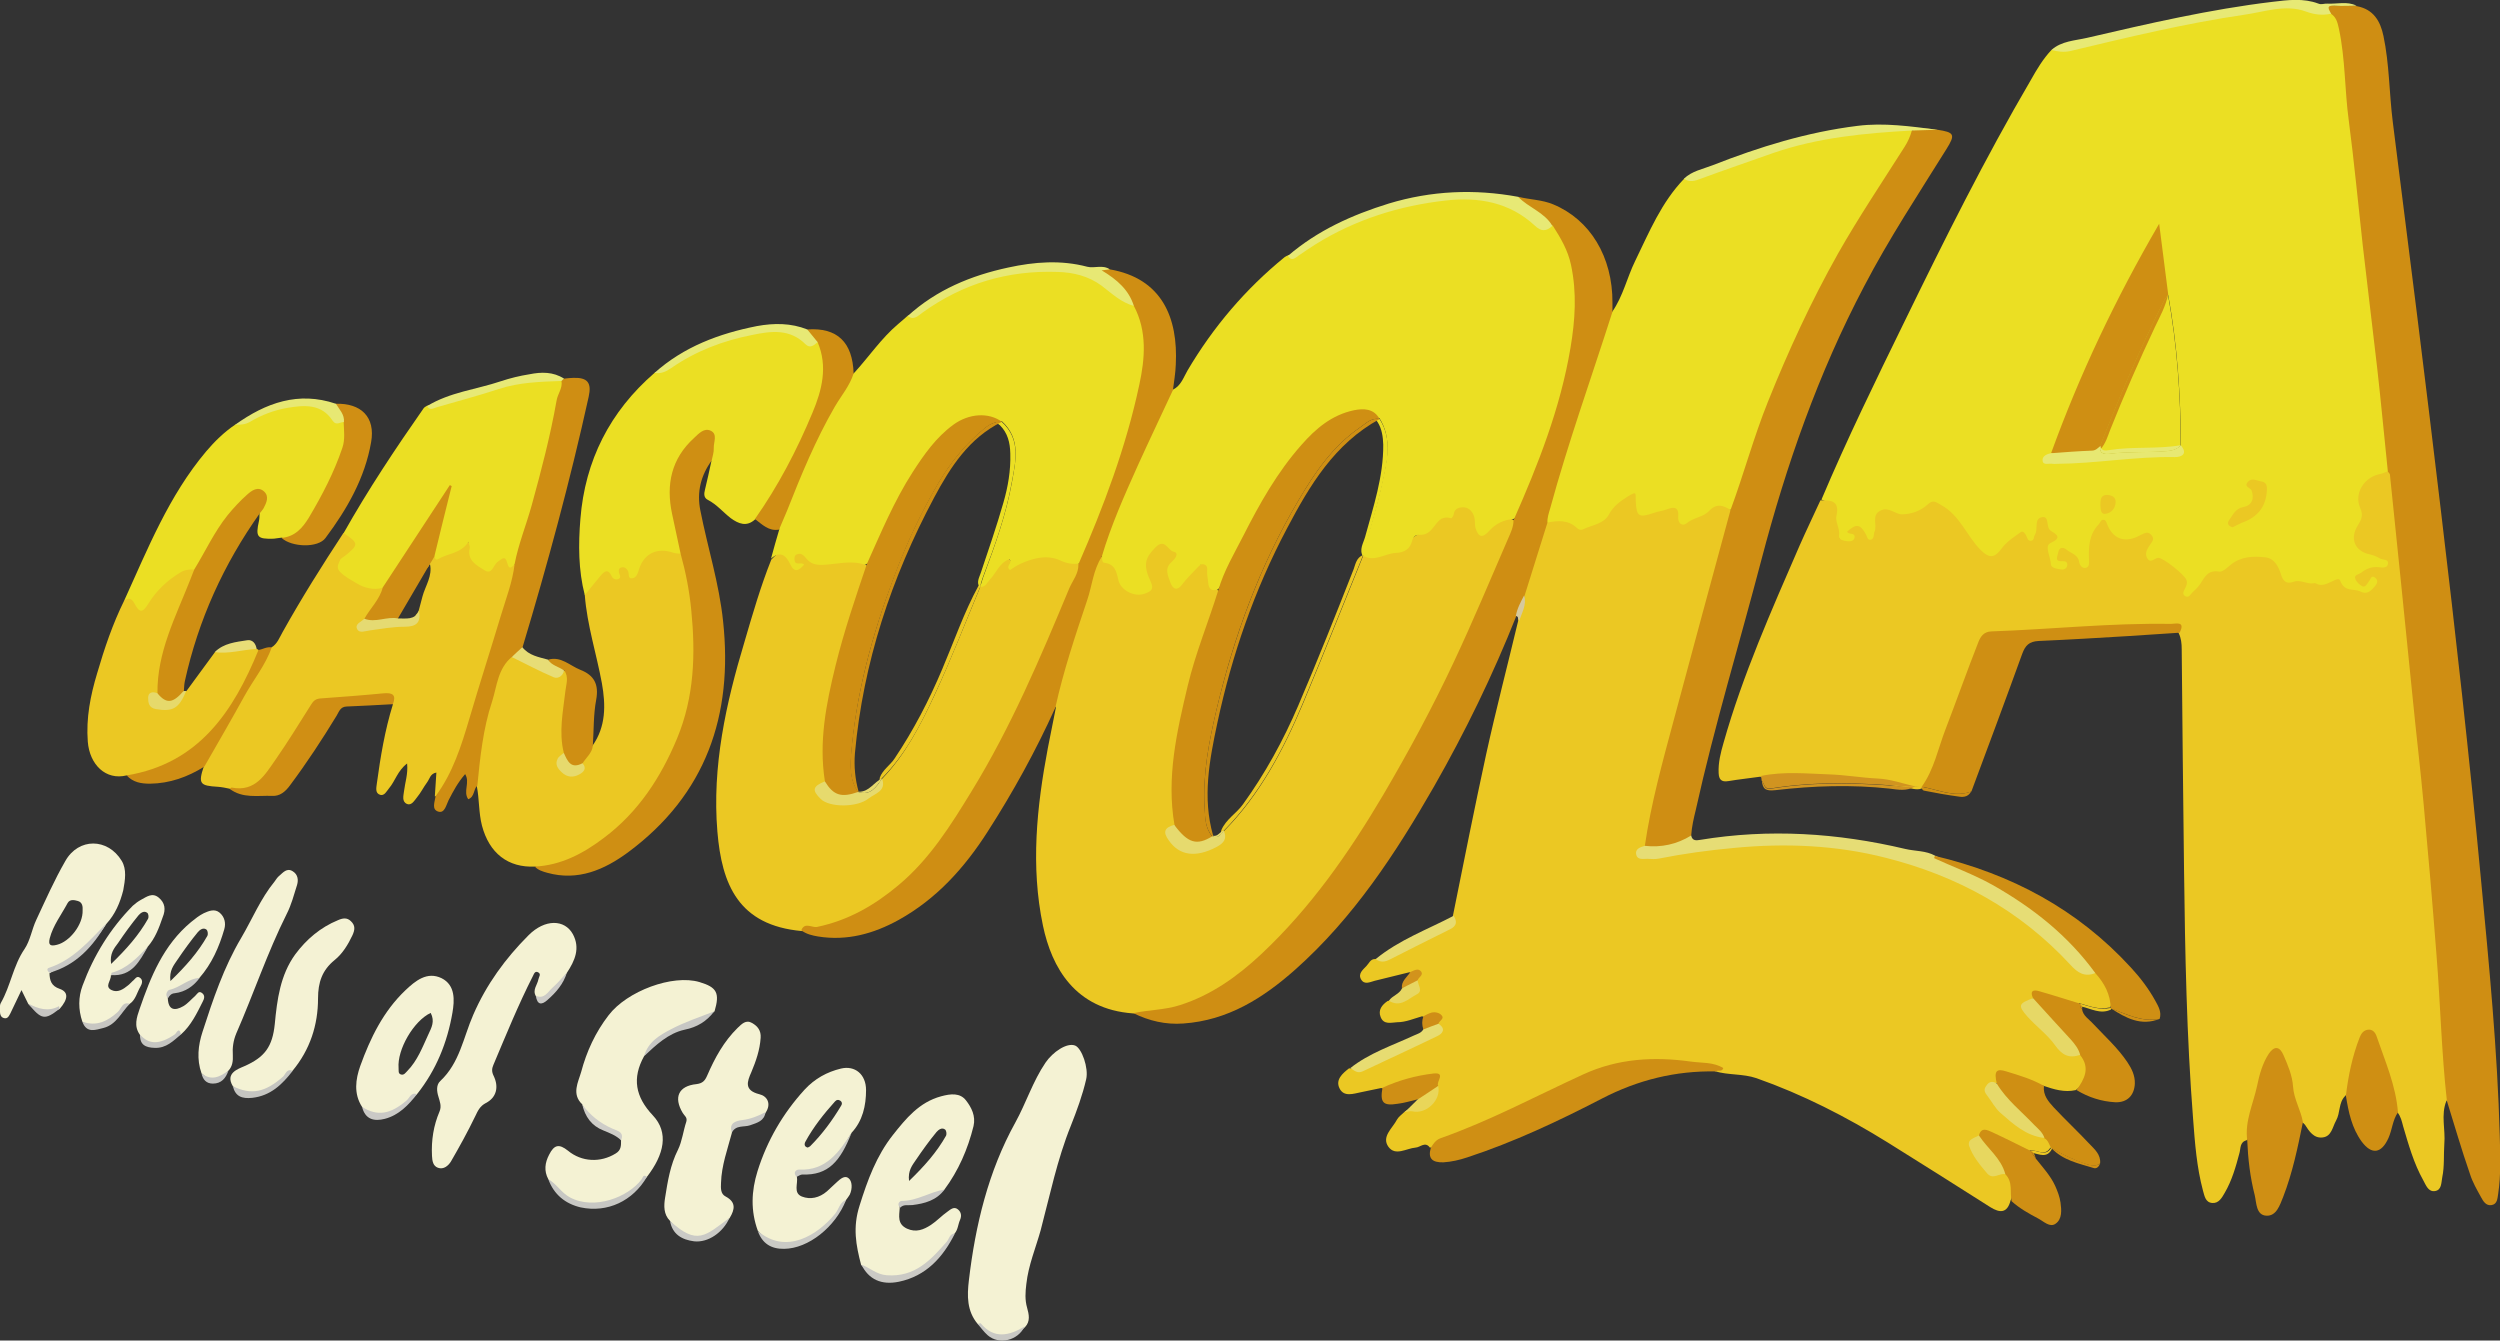
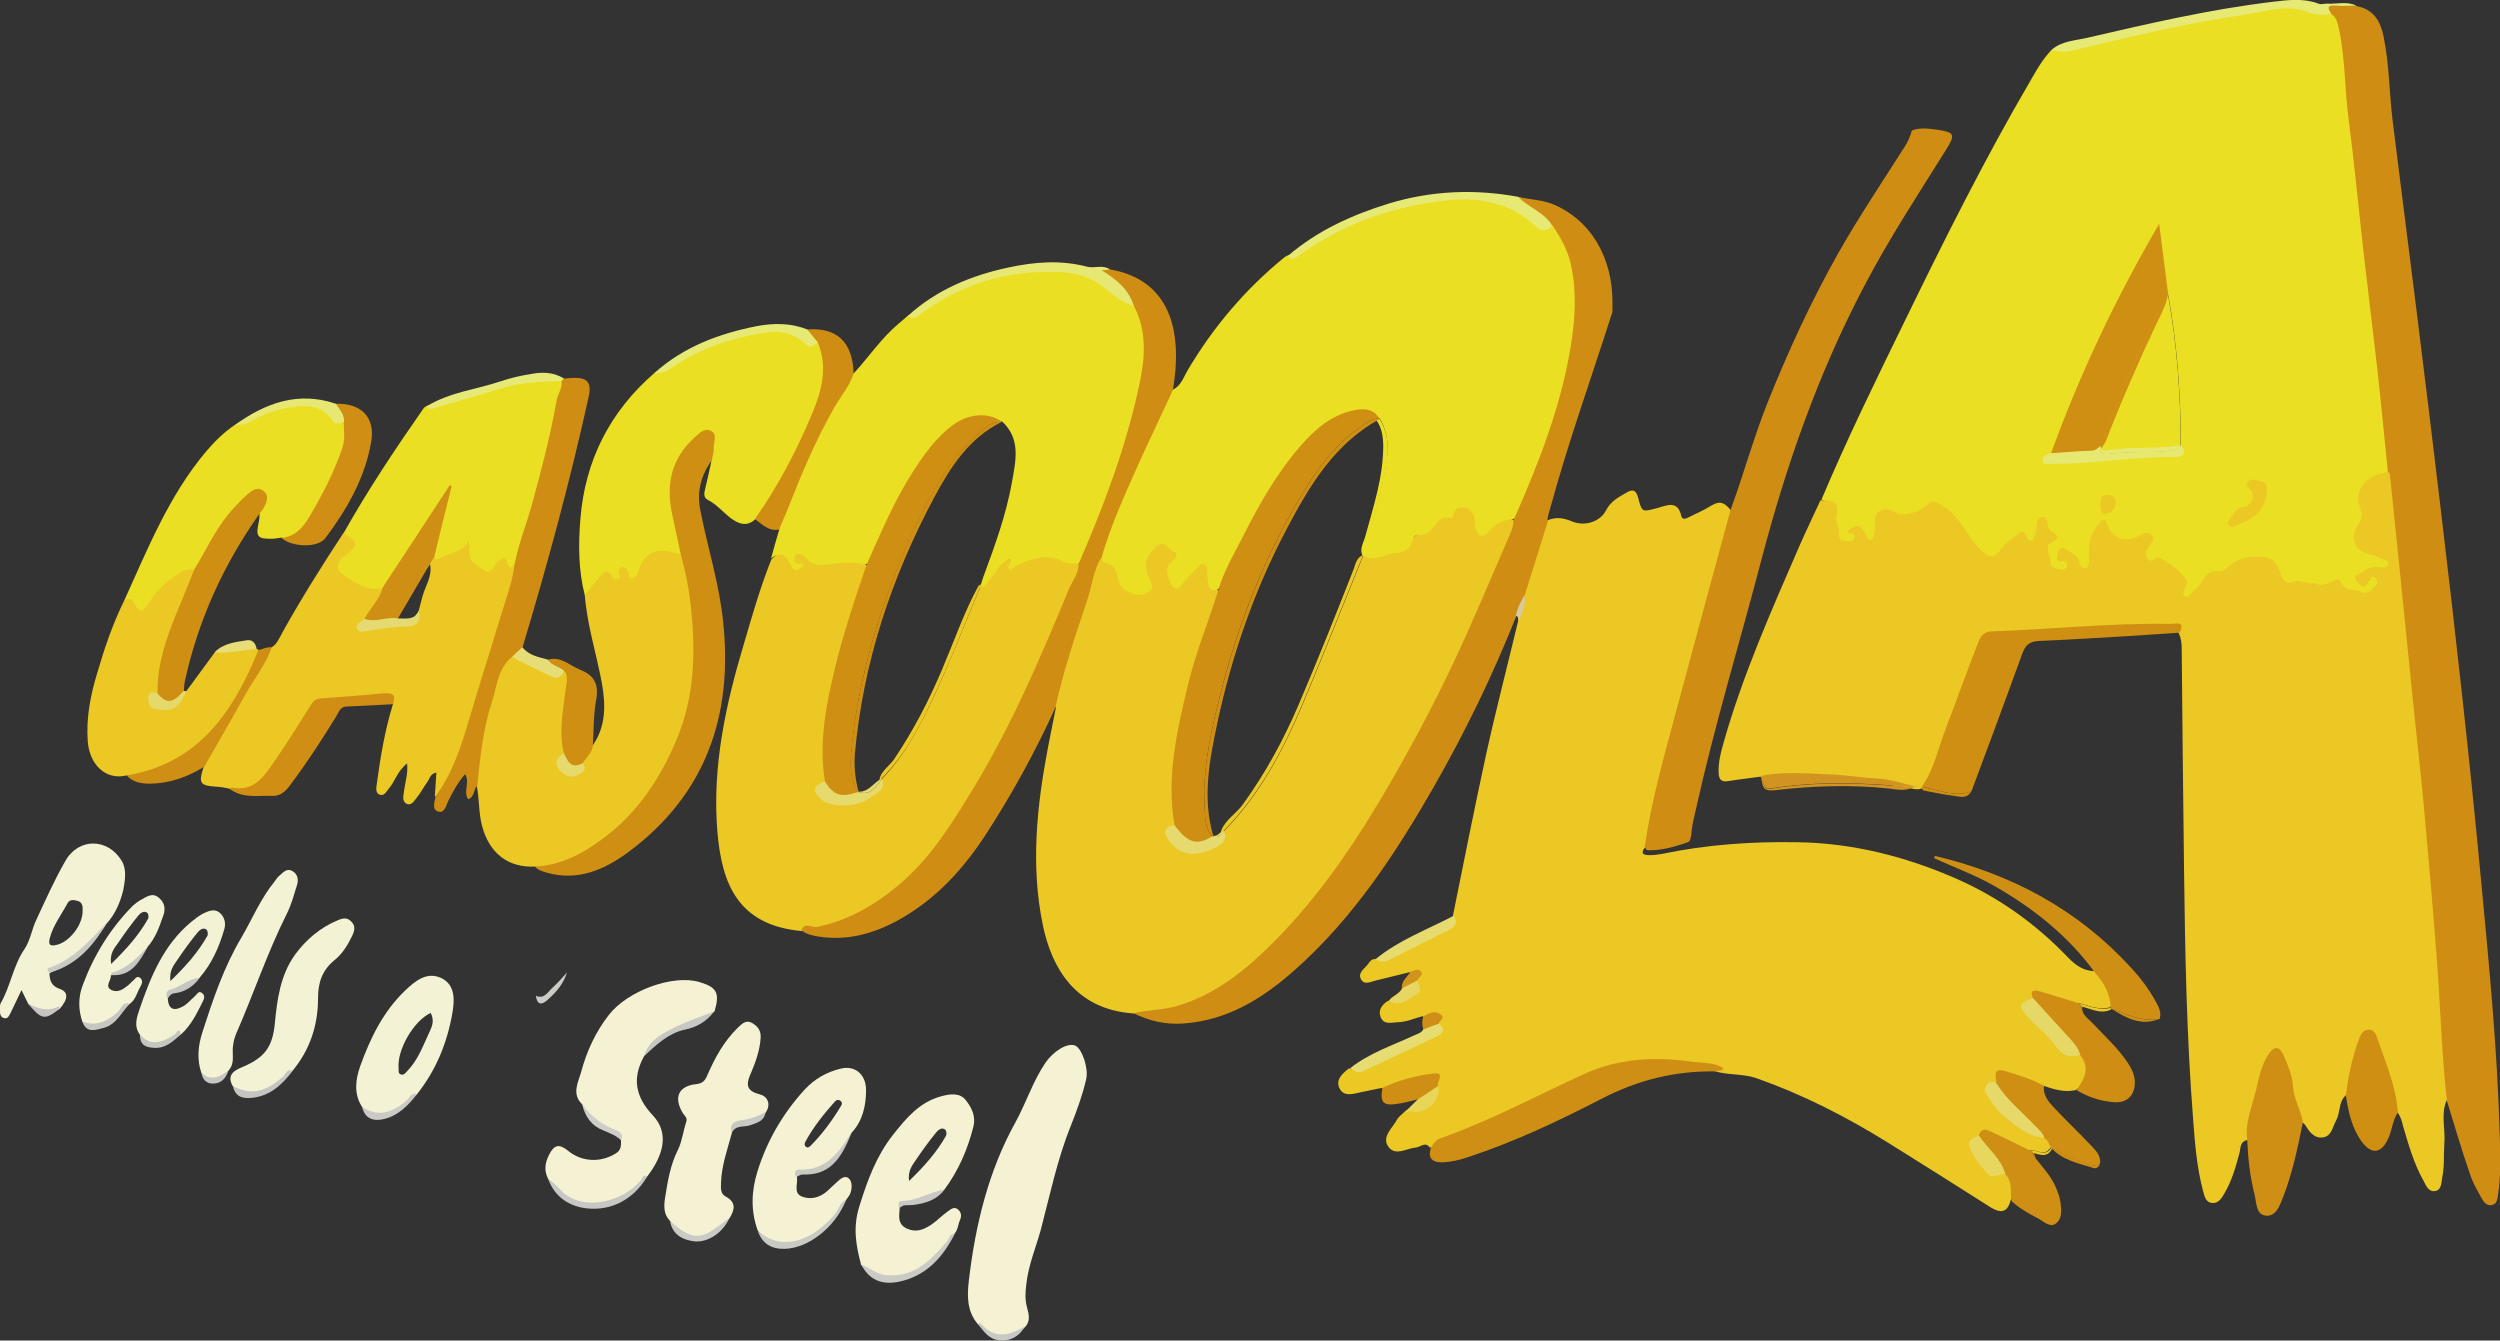
<svg xmlns="http://www.w3.org/2000/svg" version="1.1" id="Layer_1" x="0px" y="0px" viewBox="0 0 965.3 517.6" style="enable-background:new 0 0 965.3 517.6;" xml:space="preserve">
  <rect x="0" y="0" width="965.3" height="517.6" fill="#333333" stroke="none" />
  <style type="text/css">
	.st0{fill:#EBC823;}
	.st1{fill:#EBDF23;}
	.st2{fill:#CF8E13;}
	.st3{fill:#F4F2D3;}
	.st4{fill:#CF8F13;}
	.st5{fill:#F4F2D4;}
	.st6{fill:#CF8F14;}
	.st7{fill:#E6DD75;}
	.st8{fill:#F5F3D5;}
	.st9{fill:#D08F14;}
	.st10{fill:#E7E975;}
	.st11{fill:#CF8E14;}
	.st12{fill:#E7E874;}
	.st13{fill:#D19420;}
	.st14{fill:#CF8F15;}
	.st15{fill:#E7DC71;}
	.st16{fill:#E7E976;}
	.st17{fill:#E7E873;}
	.st18{fill:#E7DB70;}
	.st19{fill:#CBCAC5;}
	.st20{fill:#E7DD76;}
	.st21{fill:#C7C7C3;}
	.st22{fill:#CACAC5;}
	.st23{fill:#C7C7C4;}
	.st24{fill:#E9D659;}
	.st25{fill:#E6D96B;}
	.st26{fill:#C9C9C5;}
	.st27{fill:#CACAC6;}
	.st28{fill:#C5C5C1;}
	.st29{fill:#C9C9C4;}
	.st30{fill:#E7D762;}
	.st31{fill:#E8DD77;}
	.st32{fill:#CAC9C6;}
	.st33{fill:#C7C6C2;}
	.st34{fill:#C9C8C5;}
	.st35{fill:#CECDC8;}
	.st36{fill:#CF8E17;}
	.st37{fill:#C8C8C5;}
	.st38{fill:#C6C6C2;}
	.st39{fill:#CCCBC7;}
	.st40{fill:#D2931C;}
	.st41{fill:#C6C5C2;}
	.st42{fill:#C6C6C3;}
	.st43{fill:#D6C99C;}
	.st44{fill:#E6D866;}
	.st45{fill:#E6D969;}
	.st46{fill:#E7D75F;}
	.st47{fill:#E7E872;}
	.st48{fill:#E6DA6E;}
	.st49{fill:#E6DA6D;}
	.st50{fill:#E5DA72;}
</style>
  <g>
    <path class="st0" d="M809.4,375c-4.5,0.1-7.7-2-10.8-5.2c-12.4-13-26.8-23.3-43.4-30.6c-19.5-8.5-39.8-13.7-61.3-14   c-17.5-0.3-34.9,0.9-52.1,4.5c-1.6,0.3-3.3,0.5-5,0.5c-3.8-0.1-2.6-1.8-1.2-3.6c2.9-7.5,3.1-15.6,5.2-23.3   c8.7-32.7,17.5-65.4,26.7-97.9c0.7-2.5,1.8-5,1.3-7.8c-3.2-4-4.8-4.4-8.7-2c-2.5,1.6-5.3,2.7-8,4.1c-1,0.5-2.5,1.2-2.9-0.4   c-1.4-6.4-5.7-4.1-9.4-3.1c-5.8,1.5-5.8,1.7-7.3-4.1c-0.7-2.5-1.8-3.5-4.3-2c-3.1,1.8-6.2,3.3-8.1,7c-2.4,4.6-8.5,6.2-13.2,4.2   c-3.7-1.6-7.4-1.9-10.9,0.5c-4.3,8.7-5.8,18.2-8.6,27.4c0.4,3.6-1.6,6.9-1.2,10.5c-4.1,17.2-8.6,34.4-12.4,51.7   c-4.5,20.7-8.6,41.4-12.8,62.2c-0.4,2.7-2.1,4.3-4.5,5.4c-4.9,2.4-9.8,4.7-14.6,7.3c-3.5,1.9-7,3.8-11,4c-1.8,0-2.3,1.7-3.3,2.7   c-1.3,1.4-3.3,2.9-2.1,5.1c1.3,2.3,3.4,1.1,5.3,0.6c4.5-1.1,8.9-2.2,13.4-3.3c1.9,0.5,2.7,1.5,1.9,3.5c0.6,3.1-0.8,4.8-3.6,6.1   c-2.2,1-4.5,0.9-6.7,1.5c-2.2,1.5-3.8,3.5-2.7,6.2c1.2,3.1,4.1,2.1,6.4,2c3.3,0,6.4-1.4,9.6-2.3c1.8,1.1,6.3-2.1,5.4,3.4   c0.7,3.1-1.7,4-3.8,5c-6.6,3.2-13.4,6-19.8,9.5c-3.2,1.7-6.4,2.6-10,2.2c-2.6,2-5.3,4.4-3.7,7.7c1.7,3.5,5.4,2.1,8.4,1.5   c2.6-0.5,5.1-1.1,7.7-1.6c2.3,0.7,4.2-0.5,6.2-1.1c3.7-1.1,7.3-2.1,11.1-2.7c2.6-0.4,3.4,0.6,3.2,2.9c1.1,3.4-0.8,5.2-3.1,7.4   c-2.6,2.4-6.3,0.5-8.6,2.9c-0.9,0.9-2.1,1.7-2.7,2.8c-1.7,3.3-6.1,6.6-3.3,10.5c2.7,3.7,6.9,0.6,10.5,0.3c1.8-0.1,3.7-2.5,5.5,0   c2.3,0,3.6-2,5.6-2.8c14.1-5.5,27.8-11.9,41.4-18.5c11.9-5.8,23.9-11.5,37.8-11.5c8.2,0,16.2,1.2,24.2,2c0.7,0.1,1.2,0.5,1,1.3   c5.2,1.6,10.8,0.9,16.1,2.7c17.9,6.3,34.7,14.9,50.8,24.9c13.2,8.2,26.4,16.6,39.5,24.9c3.7,2.3,6.5,2.4,7.8-2.5   c1.9-4.3,1.5-8.1-2.4-11.1c-5.7,1.1-8.2-2.6-10.7-6.6c-1.9-2.9-2.1-5.1,1.1-7c2.1-1.9,4-0.6,5.9,0.3c4.4,1.9,8.6,4.2,13.1,5.7   c0.3,0,0.6,0.1,0.9,0.1c-0.2-0.3-0.4-0.6-0.6-0.8c2.7-0.5,5.9,2.6,8.1-1.1c0.1,0.1,0.2,0.1,0.4,0.2c0,0,0-0.1,0.1-0.1   c0-2.3-1.1-3.8-3.1-4.7c-7.9-2.6-14.3-7.1-19.3-13.8c-2.3-3.1-2.4-5.1,1.4-6.6c0.4-2.9,1.8-3.7,4.7-2.8c4.3,1.4,8.3,4.1,13,3.9   c4.1,1.4,8.2,2.7,12.6,1.7c5.7-4.3,6.3-8.9,1.6-14.2c-2.2-1-5.1,1-7-1.5c-3.5-4.6-8-8.4-11.9-12.6c-2.6-2.7-3-5,0.7-7   c2.3-2.8,5-1.1,7.3-0.4c3.5,1,7,2.5,10.6,3.1c-0.1-0.3-0.1-0.7-0.1-1c3.9,1.1,7.7,2.7,11.8,1.7c0.1,0,0.2,0.1,0.3,0.1   C816.6,384.5,814.4,379.1,809.4,375z" />
    <path class="st0" d="M783.9,444.3c0.2,0.3,0.4,0.6,0.6,0.8c2.9,0.5,6,2.4,7.9-1.7c-0.1-0.1-0.2-0.1-0.4-0.2   C789.8,446.9,786.6,443.8,783.9,444.3z" />
    <path class="st0" d="M815.1,389.8c0.1-0.2,0.1-0.3,0.1-0.5c-0.1,0-0.2-0.1-0.3-0.1c-4.2,0.9-8-0.6-11.8-1.7c0,0.3,0,0.7,0.1,1   c0.1,0,0.2,0,0.3,0.1C807.4,389.4,811,391.8,815.1,389.8z" />
    <path class="st1" d="M917.5,213.4c-0.4-0.2-0.9-0.3-1.4-0.4c-5.6-1.5-7.1-4.8-4.3-9.9c1.3-2.3,1.8-4.3,1.1-7   c-1.5-6.1,0.6-9.7,6.8-12.1c1.7-0.6,3-1.5,3.2-3.4c-1-25.9-5.2-51.6-7.9-77.3c-2-19.5-4.9-38.9-6.8-58.4c-1-10.2-1.3-20.6-3.1-30.7   c-0.6-3.5-0.7-7.4-4.6-9.4c-4.1-0.2-8.2-0.8-12.2-2.1c-2.2-0.7-4.6-0.7-6.9-0.4C876,3,870.5,3.7,865.1,4.5   c-24.6,3.6-48.5,10.5-73,14.8c-3.2,3.4-5.6,7.4-7.9,11.5c-17.8,30.4-33.5,61.9-48.9,93.5c-11.1,22.7-22.2,45.4-32,68.6   c3.6,1.3,5.8,3.5,5.4,7.7c-0.1,1.6,0.6,3.2,0.7,4.9c0.1,3.2,2.2,4.4,5,4.2c3.3-0.2,3.4-2.5,2.5-5.1c1,0.1,1.5,0.6,2,1   c1.4,1.1,1.8,4.2,4.4,3.2c2.3-0.9,2.2-3.5,2.5-5.6c0.1-0.5,0-1,0.1-1.5c0.2-3.1,2.2-4.5,4.7-3.3c5.1,2.5,9.4,0.4,13.6-1.9   c2.5-1.4,4.1-1.1,6.3,0.5c2.7,2,5.1,4.1,6.9,7c1.8,3,3.8,5.8,6.3,8.4c4.8,4.9,7.2,4.7,11.4-0.4c1.6-2,3.7-5.4,6.7-3.5   c4.1,2.5,4.8,0.3,5.8-2.8c0.4-1.2,0-2.7,1.8-3.5c1,2.5,4.1,4,1.3,7.7c-1.6,2.1-0.3,5.8,0.8,8.6c0.8,1.9,2.8,2.2,4.7,2.2   c1.5,0,2.6-0.6,3.1-2.1c0.6-1.9-1.1-2.6-2.1-3.5c-0.4-0.4-0.5-0.8,0.2-1.3c2.9,0.2,3.9,2.6,5.4,4.5c0.7,0.9,1.6,1.8,2.9,1.7   c1.5-0.2,2.1-1.5,2.4-2.8c0.4-1.5,0.6-3,0.4-4.4c-0.6-3.8,1.1-6.7,3.7-9.3c3.9,5.7,7.3,6.9,14,4.8c0.9-0.3,1.9-1.1,2.8-0.4   c1.3,1,0.1,2.1-0.2,3.1c-0.8,2.5-1.5,5.9,1.8,5.9c3.7,0,5.5,2.4,8.3,3.5c3.5,1.4,4.9,3.1,3.8,6.7c-0.4,1.3-0.4,2.7,0.9,3.6   c1.7,1,2.8-0.2,3.9-1.2c1.5-1.3,2.8-2.9,3.9-4.5c0.9-1.2,1.7-2.7,3.3-2.9c3.3-0.3,5.8-2.2,8.6-3.8c7.4-4.3,12.6-2.9,16.7,4.5   c1.1,2,2.5,3.3,4.7,2.9c5.6-0.9,11.2,2.5,16.7-0.3c1.4-0.7,1.9,0.9,2.7,1.6c3.7,2.9,10.5,3.3,12.9,0.8c1.4-1.5,2.6-3.3,0.9-5.3   c-1.7-1.9-2.9-0.1-4.2,0.8c-0.5,0.4-1.1,0.8-1.9-0.1c1.1-2,3.1-2.6,5.3-3c2.2-0.4,5.5,0.3,5.8-2.6   C923.2,214.5,919.5,214.5,917.5,213.4z M836.6,174.2c-7.3,0.6-14.6,0.1-21.9,1c-1.7,0.2-4.4,0.3-3.7-3c7.5-19.1,15.5-38,24.8-56.3   c0.4-0.7,0.9-1.3,1.4-2c3.5,19.2,4.8,38.6,4.9,58.1C840.6,173.6,838.6,174,836.6,174.2z" />
    <path class="st1" d="M835.8,115.9c-9.3,18.3-17.3,37.2-24.8,56.3c-0.6,3.3,2.1,3.2,3.7,3c7.3-0.9,14.6-0.4,21.9-1   c2-0.2,4-0.6,5.4-2.3c0-19.5-1.4-38.9-4.9-58.1C836.7,114.5,836.1,115.1,835.8,115.9z" />
    <path class="st0" d="M945.8,421.9c-1.4-9.4-1-18.9-1.8-28.3c-1.3-15.2-2.4-30.5-3.7-45.7c-1.4-16.7-2.7-33.5-4.4-50.1   c-1.8-17.3-3.5-34.7-5.4-52c-2.3-19.8-4-39.7-6.2-59.5c-0.2-1.7,0.2-3.9-2.4-4.3c-0.9,0.3-1.8,0.8-2.8,1   c-6.1,1.1-10.3,7.4-7.8,13.1c1.3,2.9,0.5,4.5-0.8,6.6c-3.4,5.3-1.3,10.2,4.7,11.4c1.3,0.3,2.5,0.8,3.7,1.5c1.1,0.7,3.6,0.1,3.1,2.3   c-0.3,1.5-2.2,1.3-3.5,1.1c-2.7-0.3-4.9,0.6-6.9,2.2c-0.9,0.6-2.7,0.8-2.2,2.2c0.3,1.1,1.5,2.3,2.6,2.9c1.3,0.7,1.9-0.8,2.6-1.7   c0.7-0.8,0.9-2.7,2.4-1.6c1.6,1.1,0.8,2.6-0.4,3.8c-1.4,1.6-2.8,2.8-5.2,1.6c-2.6-1.3-6.1,0.4-7.8-4.2c-0.9-2.3-5.6,3.2-9.1,1.2   c-0.3-0.2-0.7-0.3-1-0.2c-2.7,0.5-5.1-1.5-7.8-0.6c-2.7,1-4.1,0.1-5-2.9c-0.9-2.8-2.4-6.1-6-6.5c-4.6-0.5-9.3-0.4-13.3,2.8   c-1.4,1.1-3.2,3-4.6,2.7c-4.2-0.7-5.5,2-7.2,4.7c-0.8,1.2-1.9,2.3-3,3.3c-0.8,0.7-1.4,2.3-2.8,1.5c-1.4-0.8-0.6-2-0.1-3   c0.5-1,1-2,0.5-3.3c-0.6-1.9-8.9-8.6-10.9-8.5c-1.4,0.1-3,2.4-4.3,0c-1-1.9,0.2-3.6,1.2-5.1c0.9-1.3,1.9-2.3,0.3-3.9   c-1.3-1.3-2.4-0.5-3.6,0c-0.6,0.3-1.2,0.6-1.8,0.9c-5.2,2.3-9.4,0.5-11.5-4.9c-0.3-0.8-0.5-1.7-1.5-1.7c-1,0-1.1,1.1-1.7,1.7   c-3.8,3.9-4,8.8-3.8,13.7c0,1.3,0.3,3-1.5,3.2c-1.2,0.1-2.1-1.1-2.3-2.3c-0.4-2.8-3-3.3-4.8-4.7c-1.3-1.1-2.9-1.2-3.3,1.1   c-0.3,1.5-1.5,3.5,1.6,3.3c1.2-0.1,2,0.3,1.9,1.5c-0.1,1.1-1,1.8-2.1,1.7c-1.6-0.2-4.1-0.5-4.2-2c-0.1-2.8-2.6-7.1-0.2-8.2   c4.8-2.2,2.2-3.4,0.1-4.8c-2-1.4-0.3-5.8-3.4-5.2c-3.2,0.6-1.3,4.7-2.7,6.8c-0.5,0.8-0.2,2.1-1.4,2.3c-1.3,0.2-1.5-1-1.9-1.9   c-0.4-0.9-1.3-2.1-2.2-1.4c-2.5,1.8-5.3,3.6-7.1,6c-2.9,4-4.9,4.3-8.4,0.8c-5.4-5.5-7.9-13.3-15.2-17.3c-2.2-1.3-3.2-2.1-5.2-0.2   c-2.7,2.5-6.5,3.8-9.9,3.8c-2.6,0-5.1-3-8.2-1.5c-3.9,1.8-1.1,5.7-2.5,8.4c-0.1,0.1,0,0.3-0.1,0.5c-0.1,1-0.2,2.2-1.3,2.4   c-1.3,0.2-1.3-1.1-1.8-2c-2.2-4.1-3.8-4.3-7.3-1.1c0.6,1.3,3,0.2,2.9,2.1c-0.1,1.4-1.5,1.7-2.7,1.6c-1.5-0.2-3.6-0.5-3.3-2.2   c0.4-2.8-1.6-5.3-1-7.7c1.3-5.9-2.3-6-6.2-5.9c-2.7,5.9-5.5,11.7-8.1,17.6c-10.8,24.9-21.9,49.8-29.3,76c-1.1,3.8-2.1,7.7-1.9,11.7   c0.1,2.4,1,3.6,3.8,3.1c4.1-0.7,8.2-1.1,12.3-1.7c1.2,0.7,2.5,0.7,3.9,0.6c16.7-0.3,33.3,0.3,49.7,3.2c0.9,0.1,1.8,0.1,2.7,0.2   c1,0.1,2,0,3-0.1c0.9,0,1.7,0.1,2.6,0.1c0.3,0,0.6,0.1,0.9,0.2c2-1.3,2.8-3.4,3.6-5.6c5.1-13.7,10.4-27.3,15.2-41.2   c2.7-7.6,5.6-14,15.4-12.1c0,0,0.2,0,0.5-0.1c19.4-1.4,38.8-2.9,58.3-2.7c2.1,0,4.4-0.4,5.7,2c1,2,1.2,4.1,1.2,6.3   c0.3,28.4,0.5,56.9,0.9,85.3c0.4,32.1,1,64.2,3.5,96.1c0.7,9.3,1.4,18.6,3.8,27.6c0.6,2,0.9,4.6,3.6,4.8c2.5,0.2,3.7-2,4.8-3.9   c2.8-4.8,4.3-10.1,5.7-15.4c0.5-1.8,0.1-4.2,2.7-4.9c1-0.6,1-1.6,1.1-2.6c0.3-7.9,3.7-15.1,5.1-22.8c0.4-2.2,1.4-4.4,2.7-6.4   c1.4-2.1,2.9-2.1,4.1,0.2c1.8,3.4,2.8,7,3.4,10.9c0.8,4.8,1.6,9.8,5.1,13.7c0.4,0.3,0.8,0.6,1.1,1c1.6,2.5,3.4,5.3,6.8,4.9   c3.5-0.4,3.8-4,5.2-6.5c1.7-3,0.9-6.9,3.5-9.5c2.2-2,2-4.8,2.5-7.3c0.9-4.7,1.9-9.4,4-13.8c0.5-1,0.9-2.3,2.4-2.2   c1.1,0.1,1.6,1,2.1,1.9c1.3,2.5,2,5.2,3,7.9c2.2,6.6,3.6,13.4,6.2,19.8c1.3,1.6,1.7,3.5,2.2,5.4c2.1,7.1,4.1,14.3,7.8,20.9   c1,1.8,1.9,4.5,4.5,4.1c2.6-0.4,2.4-3.2,2.8-5.3c0.9-4.3,0.5-8.6,0.8-12.9c0.5-5.5-1.4-11.2,0.8-16.6   C945.8,424.2,946,423.1,945.8,421.9z" />
    <path class="st0" d="M739.3,303.7c-1,0-2,0.1-3,0.1c-0.9-0.1-1.8-0.2-2.7-0.2c1.7,0.3,3.4,0.6,5.1,1c1.2,0.2,2.3,0.3,3.4-0.2   c0.2-0.1,0.4-0.2,0.6-0.4c-0.3-0.1-0.6-0.1-0.9-0.2C741.1,303.7,740.2,303.7,739.3,303.7z" />
    <path class="st0" d="M584.6,200.9c-3-1.8-5.4-0.1-7.8,1.5c-4.8,3.1-4.8,3.2-6.5-2.2c-1.4-4.4-5.4-6.5-8.3-3.8   c-3.2,2.9-7.3,4.1-10.5,7.2c-2.9,2.8-7.6,3.6-9.5,7.9c-0.2,0.5-1.1,0.8-1.7,0.9c-4.7,0.6-9.1,3-14,2.1c0,0.2-0.1,0.3-0.1,0.5   c-7.7,18.9-15.2,37.9-23.1,56.7c-7.6,18-16.6,35.1-30.5,49.2c-0.4,0.6-0.8,1.2-1.3,1.7c-1.4,3.9-5.5,6.1-11,6   c-3.5-0.1-5.9-1.8-7.8-4.6c-1.9-2.9,1.4-4,1.9-6.1c-0.7-10.7-0.9-21.5,1.1-32.1c3.1-16.1,7.2-31.9,12.9-47.4c1.1-3.1,3-6,2.8-9.4   c-2-2.1-3.6-4.3-3.8-7.6c-0.3-4.2-2.7-4.9-6-2.2c-1.4,1.1-2.6,2.6-3.9,3.8c-1,0.9-1.7,3.1-3.4,2.1c-1.7-1-1.7-3.1-1.3-5   c0.2-1.2,1-2.1,1.6-3.1c1.3-2.3,1.1-4.1-1.4-5.3c-2-1-3.7-3.3-6.3-1.5c-2.7,2-5.3,4.2-5,8.1c0.2,2.3,0.8,4.6,1.3,6.8   c0.4,1.8-0.1,2.9-2,3.3c-3,0.7-7-1-7.6-4c-1-5-4.2-7.6-8.4-9.6c-2.2,1.3-2.5,3.8-3.1,5.9c-1.1,3.5-1.9,7-3.1,10.4   c-4.1,12.2-7.9,24.5-11.3,36.9c-0.5,1.7-1.3,3.5,0.2,5.2c-1,5.2-2.1,10.4-3.1,15.6c-4.3,22.8-6.7,45.6-1.9,68.6   c3.4,16.2,12.4,32.3,34.8,33.9c3.3-0.2,6.5,1,9.9,0.3c8.8-2,17.2-5,24.9-10c17.3-11.3,30.5-26.6,42.7-42.9   c11.9-15.8,21.8-33,31.3-50.3c14.4-26.3,25.8-53.9,37.8-81.3C584.8,205.1,585.8,203.1,584.6,200.9z" />
    <path class="st0" d="M503,271.6c7.9-18.8,15.4-37.8,23.1-56.7c0-0.2,0.1-0.3,0.1-0.5c0,0-0.1,0-0.1,0c-2.3,1-2.7,3.3-3.4,5.3   c-6.9,17.6-13.9,35.2-21.4,52.7c-5.8,13.5-12.8,26.3-21.4,38.2c-2.5,3.5-6.5,5.7-8.3,9.9c-0.1,0.7-0.3,1.4-0.5,2.1   c0.5-0.5,0.9-1.1,1.3-1.7C486.4,306.7,495.5,289.5,503,271.6z" />
    <path class="st1" d="M607.3,99.8c-1.3-4.9-3.2-9.8-7.6-13.1c-3.1,0.7-5.7-0.2-8.2-2.3c-7.4-6-16-8.7-25.4-8.6   c-19.5,0.3-37.5,5.7-54.7,14.8c-4.8,2.5-8.6,6.8-14.1,8c-0.4,0.2-0.9,0.4-1.3,0.7c-15.1,12.3-27.6,27-37.5,43.8   c-1.5,2.6-2.5,5.8-5.5,7.3c-3.3,1.9-3.6,5.7-5.1,8.6c-8.7,16.4-16.1,33.5-22.3,51c-0.5,1.5-1.4,3.1-0.1,4.7c0.1,1-0.1,2.5,0.9,2.6   c4.1,0.5,4.7,3.4,5.4,6.6c0.9,4.1,6.3,6.8,10.3,5.3c2-0.8,3.7-1.4,2.2-4.6c-3.1-6.6-2.1-9.3,1.9-13.3c3.6-3.6,4.7,1.2,6.9,1.7   c2.5,0.5,0.4,3-0.5,3.8c-3.2,2.6-1.6,5.5-0.7,8.1c0.7,2.1,2.4,3.8,4.6,0.7c1.8-2.4,4-4.4,6-6.6c0.7-0.7,1.4-1.5,2.6-1   c1.1,0.5,1.1,1.4,1,2.5c-0.1,1.5,0.3,2.9,0.4,4.4c0.2,2.6,1.4,3.6,3.9,2.6c5.4-8,8.8-17.1,13.3-25.6c6.2-11.5,12.9-22.5,21.8-32   c4.6-4.9,10-8.9,16.7-10.4c3.3-0.7,6.4-0.6,8.7,1.9c0.5-0.1,1.1-0.1,1.7,0c5.2,8.3,2.8,17,1,25.4c-2,9.3-5,18.4-7.5,27.6   c0,0,0,0,0,0c4.5,2.9,8.5-0.7,12.8-0.9c3.3-0.1,5.5-1.5,6.3-4.5c0.5-2.2,1.7-2.6,3.5-2.5c1.2,0,2.2-0.4,3.2-1.2   c2.6-2.1,3.6-6.6,8.4-5.2c0.2,0.1,0.9-0.9,1-1.5c0.3-2.5,2.5-2.8,4.1-2.7c2,0.2,3.4,1.9,3.9,4c0.3,1.3,0.1,2.7,0.4,3.9   c1.1,3.7,2.7,4.1,5.3,1.2c2.5-2.8,5.6-4.3,9.3-4.6c2.5-0.9,3.5-3,4.2-5.2c2.3-7.3,5.4-14.3,8.1-21.4c5.2-14.1,9.3-28.4,11.6-43.3   C609.9,120.5,609.9,110.1,607.3,99.8z" />
    <path class="st1" d="M533.7,187.2c1.8-8.4,4.2-17.1-1-25.4c-0.6-0.1-1.2-0.1-1.7,0c0.3,0.4,0.7,0.8,1,1.3c1.6,2.6,2,5.6,2.1,8.6   c0.1,12.3-3.8,23.9-7,35.6c-0.7,2.5-2.4,4.9-0.8,7.6c0,0,0,0,0,0c0,0,0,0,0,0C528.7,205.6,531.6,196.5,533.7,187.2z" />
-     <path class="st1" d="M668.2,196.9c-2.9-1.8-5.4-2.7-8.3,0.4c-2.2,2.4-6,2.5-8.6,4.7c-1.9,1.5-3.5-0.2-3.3-2.3   c0.3-4.1-1.6-4.1-4.5-3c-1.5,0.6-3.2,0.7-4.8,1.3c-5.9,2-6.8,1.6-7.1-4.5c-0.2-3,0.7-4.1-3.1-1.8c-3.1,2-5.5,3.7-7.3,7   c-1.9,3.6-6.5,4-10,5.7c-0.9,0.4-1.6,0.1-2.3-0.5c-3.4-3.3-7.5-2.9-11.6-2.1c-1.6-1.8-0.8-3.8-0.2-5.7   c6.7-24.5,14.9-48.6,23.1-72.6c0.4-1.3,0.9-2.5,2.3-3.1c4.2-6,5.7-13.2,8.9-19.7c5.4-11.1,10.1-22.6,18.9-31.7   c5-0.4,9.5-2.6,14.2-4.4c17.7-6.8,35.8-11.9,54.6-14.5c6.3-0.9,12.6,0.9,18.8-0.4c2.6,3.2,0,5.6-1.5,7.9   c-6.6,10.7-13.8,21.1-20.2,31.9c-14.3,23.8-25.9,49-35.6,75c-3.3,8.9-5.8,18-9,26.9C670.8,193.6,670.6,195.9,668.2,196.9z" />
    <path class="st0" d="M416.8,217.8c-1.5-1.4-3.6-0.4-5.2-1.3c-6.3-3.4-12.4-1.8-18.5,0.6c-0.7,0.3-1.4,1.6-2,0.6   c-3-5.1-4.7-0.4-6.3,1c-2.3,2-3.5,5.1-6.1,7c-0.1,0.4-0.2,0.8-0.3,1.2c-5.8,13.9-11.3,28-17.6,41.6c-5.4,11.5-11.2,22.9-20.2,32.2   c-0.3,0.5-0.7,0.9-1,1.4c-0.5,1.5-1.4,2.6-2.7,3.7c-3.9,3.3-8.3,3.8-13.1,3.7c-2.8-0.1-5.4-0.6-6.8-3.2c-1.6-2.8,2.2-3.3,2.5-5.3   c0.4-3-0.4-5.9-0.4-8.9c-0.3-19,5.4-36.8,10.6-54.8c1.8-6.2,4.7-12,5.7-18.4c-3.6-3-7.8-3.1-12-2.3c-4.4,0.8-8.5,1.4-12-2.3   c-1.2-1.3-3-1.7-4.5-0.4c-1.5,1.3-1.4,2.9,0,4.4c0.2,0.3,0.3,0.4,0.4,0.3c0.4-0.5,0,0.9-0.3,0.3c-4.6-6.7-5.3-6.9-9.2-2.8   c-4.1,10.3-7.2,21-10.3,31.6c-7.2,23.9-12.6,48.2-10.5,73.4c1.7,20.4,8.1,36.2,32.6,38.4c10.7,0.3,20.2-3.6,28.9-9.3   c14.1-9.3,24.5-22.1,33.4-36.4c9-14.4,16.9-29.3,24.2-44.6c7.3-15.4,13.8-31.3,20.8-46.9C417.3,220.7,417.7,219.2,416.8,217.8z" />
    <path class="st0" d="M360.8,268.4c6.4-13.6,11.8-27.7,17.6-41.6c0.1-0.4,0.2-0.8,0.3-1.2c-0.3,0.2-0.6,0.4-0.9,0.6   c-5.6,10.3-9.4,21.4-14,32.2c-5.1,12.1-11.1,23.6-18.4,34.5c-1.7,2.6-4.6,4.3-5.7,7.4c0,0.6-0.1,1.2-0.3,1.7c0.3-0.5,0.7-0.9,1-1.4   C349.6,291.4,355.5,279.9,360.8,268.4z" />
    <path class="st1" d="M438.4,117.3c-4.9-2.1-8.9-5.6-13.2-8.7c-4-2.9-8.7-4.4-13.5-4.7c-19.1-1.4-36.9,2.7-53,13.5   c-2.6,1.7-5,3.9-8.2,4.5c-1.2,1.1-2.5,2.2-3.7,3.2c-6.6,5.6-11.3,12.7-17.1,19c-1.6,0.7-2.3,2.4-3.2,3.7   c-9.8,14.9-16.9,31.1-23.2,47.7c-1.1,2.8-3.2,5.5-2.4,8.9c-1.1,3.8-2.2,7.5-3.2,11.3c3.5-3.1,5.7-1.4,7.4,2.1   c1.7,3.6,3.4,2.5,5.4,0.2c-1.2-1.2-3.4,0.6-3.7-1.7c-0.1-0.9-0.1-1.8,0.8-2.2c1.7-0.8,2.7,0.3,3.7,1.5c1.6,2,3.5,2.6,6.4,2.5   c5.3-0.2,10.7-1.9,16.1-0.1c0.2,0.1,0.6-0.2,0.9-0.3c1.9-0.5,2.4-2.2,3-3.7c4.9-11.1,9.8-22.2,16.5-32.3   c4.3-6.5,8.7-12.9,15.5-17.3c5.2-3.3,10.5-3.8,14.8-1.5c0.7-0.2,1.5-0.3,2.4-0.2c7.5,6.9,5.2,15.6,3.8,23.7   c-2.2,12.2-6.4,23.9-10.7,35.5c-0.6,1.5-1,3.1-1.5,4.7c2.1,0.1,2.6-1.6,3.7-2.8c2.5-2.6,3.7-6.5,7.5-7.9c1.7,1.5-1.8,2.6,0.3,4.2   c1.2-0.8,2.5-1.7,4-2.4c5-2.3,10.5-3.6,15.4-1.3c2.6,1.2,4.7,1.5,7.2,1.2c2.6-1.3,3.5-3.9,4.4-6.4c6.3-15.9,12-32,17-48.3   c2.7-8.9,4.4-18.1,4.8-27.3C443,129.4,442.3,122.9,438.4,117.3z" />
-     <path class="st1" d="M390.6,186.6c1.5-8.1,3.8-16.8-3.8-23.7c-0.9-0.1-1.6,0-2.4,0.2c0.6,0.3,1.2,0.7,1.7,1.1c3,3,3.9,6.7,4,10.9   c0.2,6.6-0.9,12.9-2.7,19.1c-2.6,9.1-5.7,18-8.7,27c-0.6,1.8-1.8,3.7-0.4,5.6c0,0,0,0,0,0c0.5-1.6,0.9-3.2,1.5-4.7   C384.2,210.5,388.4,198.8,390.6,186.6z" />
    <path class="st2" d="M944.8,425.1c-2.1-18.7-2.5-37.4-4-56.1c-1.5-19.6-3.2-39.2-5-58.7c-1.2-13.2-2.8-26.4-4.1-39.6   c-1.6-15.8-3.2-31.7-4.8-47.5c-1.4-13.3-2.7-26.6-4.1-39.9c0-0.4-0.5-0.8-0.8-1.2c-1.4-13.3-2.6-26.6-4.1-39.8   c-1.8-15.9-3.8-31.7-5.6-47.6c-1.8-16.1-3.3-32.2-5.4-48.2c-1.6-11.8-1.3-23.7-3.8-35.4c-0.5-2.2-0.9-4.2-2.8-5.6   c-0.8-0.9-2.7-1.2-2-2.8c0.5-1.2,2-0.7,3.1-0.6c2.9,0.1,5.8-0.4,8.7,0.3c6.3,1.2,9,5.7,10.2,11.5c2.3,10.9,2.2,22.1,3.6,33.2   c6.3,49.8,12.6,99.5,18.5,149.4c5.7,47.8,11.1,95.7,15.6,143.6c3.1,32.7,6.3,65.5,7.2,98.4c0.2,7.5,0.5,15-0.6,22.4   c-0.3,1.8-0.3,4-2.5,4.4c-2.2,0.4-3.3-1.5-4.1-3c-1.6-2.9-3.3-5.8-4.3-9C950.4,443.8,947.7,434.4,944.8,425.1z" />
    <path class="st0" d="M228.8,287.9c5.2-7.4,5.1-15.7,3.6-24.1c-2.1-11.4-5.7-22.4-6.6-34c0.3-4.5,3.8-6.7,6.6-9.4   c0.6-0.6,1.6-1.1,2.3-0.6c2,1.5,2.8,0.8,4.4-1c2-2.2,3.6,0.9,5.5,2c2.1-4.1,4.5-7.9,9-9.5c3.7-1.3,6.7,0.9,10,2.1   c2.3,2.9,2.4,6.6,3,9.9c3.3,17.3,4.5,34.8-0.4,51.9c-6.5,22.7-18.5,42-39.5,54.2c-6,3.5-12.4,7.5-20.1,5.2   c-10.5,0.5-17.7-5.2-20.5-15.8c-1.3-5-1-10.2-2-15.3c-1.5-3.2-0.8-6.6-0.4-9.8c1.5-10.9,3.8-21.6,7.5-32c1.2-3.2,2-6.8,5.7-8.3   c3.4,0.5,6.8,1.4,9.7,3.3c3.9,2.5,7.7,3.7,12.2,2.1c1.9,2.4,1.3,5,0.9,7.6c-1.1,7.6-2.1,15.1-1.2,22.8c0,1.2-0.6,2.2-1.3,3.1   c-1.6,2.6-0.8,4.6,1.8,5.5c2.7,0.9,5,0.3,5-3.2C225.1,292,226.6,289.7,228.8,287.9z" />
    <path class="st0" d="M199.4,218.5c-0.2-0.5-0.8-0.6-1.1-0.9c-3-2.9-5.8-3.8-8.7,0.2c-0.9,1.3-2.3,1-3.5,0.2   c-1.8-1.3-3.1-2.8-3.5-5.1c-0.8-4.3-1.3-4.4-5-2c-3.1,2-6.5,3.1-10.2,3.6c-1.6,0.6-2,1.9-2.3,3.4c0,0.5-0.1,1-0.1,1.5   c0.3-0.6,0.7-1.1,1-1.7c1.1,4.7-1.8,8.5-2.9,12.7c-0.5,1.8-0.9,3.5-1.4,5.3c-0.3,0.8-0.8,1.4-1.2,1.8c0,1.5-0.3,2.8-2.7,2.9   c-5.3,0.1-10.5,1.3-15.8,1.6c-3.6,0.2-1.3-1.5-0.6-2.5c2.6-4,6.9-7.1,6.7-12.6c-1-1-2.4-1.3-3.7-1.2c-4.8,0.3-7.4-3.6-11.2-5.3   c-1.7-0.7-1.4-2.4-0.4-3.8c0.8-1.1,2-1.7,2.9-2.7c1.3-1.5,2.9-3.1,2-5.2c-0.9-2-2.5-3.5-5.1-2.9c-8.2,12.5-16.2,25.2-23.5,38.3   c-1.2,2.1-2,4.5-4.3,5.9c-1.1,0.8-1.9,1.8-2.6,3c-7.5,12.4-14.9,24.9-21.8,37.6c-0.9,1.6-2.8,3-1.7,5.3c-2.2,6.7-1.6,7.5,5.5,7.9   c1.4,0.1,2.9,0.4,4.3,0.7c6.6,2.4,11.2-0.6,15.1-5.6c5.9-7.6,10.8-15.9,16.2-23.9c1.8-2.6,3.7-3.7,6.8-4.2c6.8-1.2,13.7,0,20.4-1.6   c2.4-0.6,3.7,0.9,4.7,2.8c-3.1,10-4.8,20.3-6.2,30.6c-0.2,1.6-0.7,3.7,1.3,4.3c1.6,0.5,2.5-1.4,3.4-2.5c2.4-2.8,3.3-6.8,7-9.6   c0.4,4.1-0.8,7.3-1.2,10.7c-0.2,1.7-0.9,4,1.1,4.9c1.8,0.8,2.9-1.3,3.9-2.5c1.5-1.8,2.5-3.9,3.9-5.8c1-1.3,1.2-3.4,3.6-3.8   c-0.2,3.2-0.4,6.2-0.6,9.2c3.5-0.6,4.3-3.8,5.6-6.3c2.3-4.4,4.2-9,5.8-13.7c6.1-17.9,10.8-36.2,16.6-54.1   C197.6,228.5,199.8,223.8,199.4,218.5z" />
    <path class="st1" d="M262.8,213.8c-1-0.1-2-0.1-2.9-0.4c-6-2.1-11.1,0.2-13.1,6.2c-0.5,1.7-1,3.5-2.7,3.7c-1.9,0.2-1-2-1.7-3   c-0.6-0.9-1.3-1.5-2.5-1.2c-1,0.3-1.1,1.1-0.9,2c0.2,0.9,1.1,1.9-0.3,2.5c-1.1,0.4-2.1-0.2-2.5-1.1c-1.4-3-2.8-2-4.3-0.2   c-2.1,2.5-4.1,5-6.1,7.5c-2.5-9.7-2.5-19.6-1.7-29.4c1.8-22.6,11.4-41.5,28.6-56.4c5.2-1.8,9.3-5.6,14.2-8c9.6-4.8,19.7-7.6,30.2-9   c4.2-0.5,8.3,0.4,11.8,2.8c2.2,1.5,4.3,2.3,6.9,1.9c3,1.7,2.8,4.7,3,7.5c0.6,7.1-0.9,13.9-3.6,20.4c-5.4,13.1-12,25.5-19.7,37.4   c-1,1.5-1.8,3.3-3.9,3.5c-3.3,3.1-6.5,1.7-9.4-0.4c-3-2.3-5.4-5.3-8.9-7.1c-1.6-0.8-1.5-2.4-1.1-3.9c0.9-3.7,1.7-7.4,2.5-11.1   c-1.7-1.7-0.5-3.8-0.5-5.7c0-1.4,0.6-3.2-1.2-3.9c-1.4-0.5-2.5,0.6-3.5,1.4c-9.1,7.5-10.8,17.4-8.8,28.3c0.7,3.9,1.9,7.7,2.8,11.6   C263.8,211.1,264,212.6,262.8,213.8z" />
    <path class="st2" d="M599.7,78.9c-4.3-1.8-9-1.8-13.4-2.9c-0.4,0.9-0.1,1.8,0.6,2.2c4.5,2.7,8.1,6.5,12.7,9c3,4.7,5.8,9.4,7,15.1   c2.3,10.8,1.6,21.3-0.2,32c-3.9,23.3-12.5,45.1-22,66.6c0,2.6-1.1,4.8-2.1,7.1c-6.9,15.9-13.6,32-21,47.7   c-8.2,17.5-17.4,34.5-27.2,51.2c-13.3,22.5-28.1,43.7-47.2,61.6c-9.1,8.5-19.1,15.7-31.3,19.6c-5.9,1.9-12,1.8-18,3.1   c6.1,3,12.5,4.5,19.3,4c17.2-1.2,30.8-9.8,43.2-20.8c22.5-20,38.8-44.9,53.6-70.7c12.1-21.2,22.8-43.2,31.8-65.9   c2.1-2.2,2.7-5,3.2-7.9c2.9-9.4,5.9-18.7,8.8-28.1c-0.1-1.9,0.5-3.6,1-5.3c7-25.7,16-50.7,24.1-76.1c0-1.2,0-2.3,0-3.5   C622.7,99.2,614,84.8,599.7,78.9z" />
    <path class="st2" d="M751.6,57.5c3.5-5.6,3-6.4-3.5-7.4c-3.3-0.4-6.6-1-9.9,0.3c-0.6,2.2-1.5,4.3-2.8,6.3   c-8.7,13.7-17.7,27.1-25.7,41.2c-10.4,18.5-19.2,37.6-27.1,57.3c-5.5,13.7-9.3,27.9-14.4,41.7c-7.4,27.1-14.7,54.3-22,81.4   c-4.3,16-8.7,31.9-11.1,48.3c0,1,0.6,1.7,1.4,1.7c5.3,0.1,10.3-1.4,15.2-3.1c1.1-0.4,0.9-1.6,1.3-2.5c0.2-3.5,1-6.8,1.8-10.1   c7.2-32.5,16.9-64.3,25.3-96.4c9.6-36.6,22-72.1,39.7-105.7C729.4,92.1,740.7,75,751.6,57.5z" />
    <path class="st1" d="M217,146.9c-9.2-2.7-17.9,0.3-26.6,2.6c-8.6,2.3-16.9,5.2-25.6,7.2c-0.4,0.3-0.9,0.5-1.2,0.9   c-10.9,15.6-21.5,31.5-30.9,48.2c5.9,4,5.9,4.5,0.4,8.9c-0.6,0.5-1.6,0.9-1.8,1.6c-0.6,1.4-1.6,2.9,0,4.5c1.9,2,4.6,3.3,6.7,4.6   c2.3,1.4,6.3,2.7,9.9,1.5c2.3,0.2,2.5-1.9,3.4-3.1c3.9-5.6,7.5-11.3,11.1-17.1c3.6-5.7,8-10.8,10.1-15.5c-2,5.5-3,12.9-5.2,19.9   c-0.4,1.3-0.6,2.6,0.5,3.7c0.2,0.8,0.4,1.7,1.5,1c3.7-2.2,8.6-2,11.6-6.6c0.3,1.4,0.6,1.9,0.5,2.3c-1.2,4.9,2.7,6.8,5.7,8.7   c3,1.9,3.4-2.2,5.1-3.3c1.7-1.2,2.9-2.6,3.7,0.6c0.7,2.8,1.8,1.4,2.9,0.3c1.2-0.8,1.5-2.1,2-3.4c7.8-20.8,12.2-42.6,17-64.3   C217.9,149.1,217.8,147.9,217,146.9z" />
    <path class="st2" d="M428.5,104c-0.9-0.4-2.2-0.7-2.8,0.1c-0.9,1.3,0.4,2.2,1.3,2.7c4.6,2.8,7.4,7.3,10.8,11.3   c5.2,9.8,4.3,20.4,2.1,30.5c-5.1,24-13.7,46.8-23.5,69.3c0.1,3.6-2.2,6.2-3.5,9.2c-11.2,26.9-22.5,53.6-37.8,78.5   c-8,13.1-16.2,26.2-28.2,36.2c-9.3,7.8-19.4,13.6-31.4,16.1c-2,0.4-4.8-2-6.1,1.3c1.9,1.5,4.2,2,6.5,2.4   c11.2,1.8,21.5-1.1,31.1-6.4c14.6-8.1,25.4-20.1,34.3-34c9.9-15.4,18.7-31.4,26.2-48c3.1-14.1,7.7-27.8,12.3-41.5   c1.9-5.6,2.3-11.6,5.6-16.7c3.6-12.2,8.8-23.8,14-35.4c4.4-9.7,9-19.3,13.5-29c0.4-3.3,1-6.6,1.1-9.9   C454.9,122.7,448.7,107.5,428.5,104z" />
    <path class="st1" d="M48,231.8c9.1-20,17.2-40.4,31.6-57.5c3.3-3.9,7-7.5,11.3-10.4c4.7-1.5,8.8-4.4,13.6-6   c4.4-1.5,8.9-2.6,13.6-2.3c3.6,0.2,6.9,1.1,9.4,3.7c1.5,1.6,3.5,2.4,5.5,3.3c1.9,3.4,1.5,7.1,0.4,10.6   c-3.4,10.6-8.5,20.4-14.8,29.7c-2.3,3.4-5.2,6.2-9.9,4.7c-1,0.1-2,0.3-3,0.4c-6.4,0.2-7.1-0.6-5.7-6.9c0.2-0.9,0.2-1.9,0.2-2.9   c-1-1.3,0.4-2.2,0.7-3.3c0.3-1.3,1-2.7-0.2-3.7c-1.4-1.2-2.9-0.4-4.1,0.6c-4.5,3.5-8.1,7.8-11.1,12.6c-2.6,4.2-5.4,8.3-7.5,12.9   c-0.6,1.4-1.4,2.7-2.9,3.3c-7.1,1.4-11.8,6.2-15.9,11.7c-4,5.5-4.2,5.6-9.2,0.9C49.4,232.7,48.7,232.3,48,231.8z" />
    <path class="st0" d="M48,231.8c1.7-1,2.8-0.9,3.9,1.2c2,3.8,3.2,3.7,5.5-0.1c3.1-5,7.3-8.9,12.3-11.9c1.6-1,3.4-1.2,5.3-1.1   c1.3,2.1-0.1,3.8-0.8,5.6c-3.6,8.7-7.1,17.4-9.8,26.5c-1.5,5-1.7,10.1-2.6,15.1c-0.5,1.6-4.3,1.8-2,4.5c1.3,1.5,6.4,1.1,8.4-0.4   c1.6-1.2,1.8-3.6,3.8-4.4c3.7-5,7.3-10,11-15c5.3-1.2,10.6-3.2,16.2-1.2c0.3,0.1,0.5,0.2,0.7,0.4c0.9,5.1-2.5,8.9-4.4,12.9   C89.4,276,80.8,286,69.4,293.5c-6.2,4-12.8,7.1-20.5,5.9c-8.1,2-14.3-4.2-15-13c-0.7-9.1,1-17.8,3.6-26.4   C40.3,250.4,43.5,240.9,48,231.8z" />
    <path class="st3" d="M377.5,511.2c-4.2-5-4.1-10.9-3.4-16.8c2.5-21.3,7.5-42.1,17.9-60.9c4.2-7.6,6.8-16,11.7-23.2   c2.8-4.1,8.2-7.8,11.4-6.6c2.6,1,5.3,8.7,4.3,13c-1.4,6.1-3.6,12.1-5.9,17.9c-5.3,13.1-8.1,26.9-11.7,40.5   c-1.9,6.8-4.7,13.4-5.5,20.6c-0.4,3.2-0.6,6.2,0.3,9.3c0.7,2.5,1.3,5.2-0.8,7.4c-5.6,5.5-10.3,5.6-16.1,0.4   C378.9,512.1,378.3,511.5,377.5,511.2z" />
    <path class="st3" d="M211.7,455.3c-1.7-3.2-1.3-6.3,0.3-9.4c2-4,3.9-4.3,7.3-1.6c5.3,4.4,12.6,4.7,18.4,1.1   c2.2-1.3,2.1-3.1,2.1-5.1c-0.5-2.9-3-3.4-5.2-4.3c-4.6-1.9-7.8-5.1-9.8-9.6c-4.2-4-1.5-8.6-0.4-12.5c2.1-7.9,5.5-15.3,10.6-21.9   c7.1-9.3,24.7-15.9,35.1-12.8c6.7,2,7.9,4.2,5.8,11.3c-4,2.8-8.3,4.9-13.1,6.4c-5.8,1.8-10.8,5.5-14.1,10.9   c-4.7,8.5-3.4,15.7,3.4,22.9c6.2,6.6,4.4,15-2.3,23.7c-3.1,2.8-5.4,6.4-9.6,8.1C226.9,467.8,220.5,466.4,211.7,455.3z" />
    <path class="st4" d="M262.8,213.8c-1.1-5.1-2.2-10.3-3.3-15.4c-2.4-11.3-0.3-21.3,8.5-29.3c1.8-1.7,3.9-4,6.4-2.8   c2.8,1.3,1.1,4.4,1.2,6.7c0.1,1.6-0.5,3.2-0.8,4.8c-4.2,5.8-5.8,12.2-4.4,19.2c2.8,14.3,7.3,28.3,8.8,42.9   c3.9,36.3-6.6,66.9-36.7,89.2c-9.1,6.7-19.3,11.2-31.2,7.9c-1.8-0.5-3.5-1-4.8-2.4c10.2-0.5,18.8-5.1,26.7-11.1   c13.2-9.9,21.9-23.2,28.2-38.3c6.7-16.1,7.2-32.7,5.5-49.7C266.2,228.2,264.8,221,262.8,213.8z" />
    <path class="st3" d="M349.5,464.4c5.7,0.1,10.4-2.4,15.1-5c5.5-7.4,9.1-15.7,11.3-24.6c0.9-3.9-0.8-7.2-2.9-9.9   c-2.3-3-5.9-2.6-9.6-1.6c-8.5,2.3-13.6,8.6-18.6,14.9c-6.4,8.1-9.8,17.4-12.9,27.3c-2.7,8.4-1.4,15.3,0.6,22.9   c5.7,6.1,14.4,7,21.6,2.8c6.2-3.7,10.3-9.2,14.4-14.8c1.4-1.5,1.4-3.6,2.2-5.4c0.7-1.6,0.4-3-0.8-4c-1.5-1.3-2.9,0-4,0.8   c-2.3,1.6-4.2,3.7-6.5,5.2c-2.8,1.8-5.7,3-9.2,1.4c-3.8-1.8-3-4.9-2.8-8C347,464.4,348.5,464.4,349.5,464.4z M353.7,447.8   c2.5-3.7,5.1-7.3,7.9-10.7c0.7-0.8,2.1-2,3.4-0.9c0.4,0.4,0.6,1.7,0.3,2.3c-3.6,6.4-8.4,11.8-14.3,17.5   C350.5,451.9,352.3,449.9,353.7,447.8z" />
    <path class="st2" d="M198.7,217.8c1.5-7.8,4.5-15.1,6.6-22.7c3.7-13.4,7.2-26.8,9.6-40.4c0.4-2.6,2.4-4.8,1.9-7.6   c0.2-0.4,0.6-0.7,1-0.9c1.2-0.1,2.3-0.3,3.5-0.3c5.6-0.2,7.2,1.9,6,7.3c-7.2,32.6-15.9,64.7-25.5,96.6c-0.6,2.1-1.6,3.7-4.1,3.8   c-5.5,4.5-5.8,11.3-7.7,17.3c-3.5,10.5-4.6,21.5-5.7,32.5c-1.6,1.3-0.9,4.2-3.5,5.2c-2.1-3,0.8-6.5-1.2-9.7   c-2.8,3.2-4.6,6.6-6.4,10.1c-0.9,1.8-1.5,5.1-3.9,4.4c-2.8-0.8-1.4-3.8-1.1-6c6.6-8.9,9.9-19.3,13-29.8   c3.9-13.3,8.2-26.6,12.2-39.9C195.3,231.3,197.9,224.8,198.7,217.8z" />
    <path class="st3" d="M258.7,471.4c-2.5-2.5-2.4-5.8-1.9-8.9c1-6.3,2-12.7,5-18.6c1.6-3.3,2-7.2,3.2-10.8c0.5-1.7-0.8-2.3-1.4-3.4   c-3.6-6-1.6-10.4,5.3-11.1c2.4-0.3,3.3-1.3,4.2-3.4c2.9-6.7,6.4-13.1,11.7-18.3c1.6-1.5,3.2-3.3,5.6-1.9c2.1,1.2,3.5,2.9,3.3,5.7   c-0.3,4.7-1.8,9-3.6,13.3c-1.6,3.6-2.9,7,3.1,8.5c3,0.7,4.7,3.6,2.5,7c-1.9,3-5.1,3.4-8.2,4.2c-2.1,0.5-4.8,0.5-4.9,3.7   c-1.7,6.4-4,12.6-4.2,19.3c-0.1,2.1-0.2,4.3,1.8,5.3c4.1,2.2,3.5,5,1.6,8.2c-4.3,4.9-8.7,9.4-16.3,7.3   C262,476.5,260.7,473.7,258.7,471.4z" />
    <path class="st3" d="M311.5,452.4c6.1-0.5,10.6-3.3,13.6-8.7c1.2-2.1,2.5-4.2,3.7-6.3c4.3-4.6,5.6-10.5,5.6-16.5   c0-6.1-4.3-9.6-9.7-8.3c-5.4,1.3-10.1,3.9-14,8.1c-8.4,9.2-14.5,19.7-18.2,31.5c-2.4,7.7-2.7,15.3,0.1,23c5.2,6,13.1,7.1,20,3   c6.2-3.6,10.5-8.9,14.1-14.9c0.5-0.7,1-1.3,1.4-2c1.1-2.3,1-5.3-0.5-6.4c-1.8-1.4-3.8,1-5.4,2.4c-1,0.9-1.9,1.8-2.9,2.7   c-2.9,2.5-6.4,3.3-9.7,2c-3.4-1.4-1.4-5-1.9-7.6C307.7,451.4,310.1,452.5,311.5,452.4z M311,440.8c3.1-5.7,7.1-10.7,11.4-15.5   c0.6-0.7,1.4-0.8,2.2-0.2c0.6,0.5,0.6,1.2,0.2,1.8c-3.4,5.7-7.3,11-12,15.7c-0.2,0.2-0.6,0.3-0.9,0.5   C310.5,442.8,310.5,441.7,311,440.8z" />
-     <path class="st3" d="M221.2,360.7c-3.2-5.8-10.8-5.9-17.1,0.4c-8.9,8.9-16.3,19-21.4,30.8c-3.8,8.7-5.2,18.5-12.7,25.5   c-1.6,1.5-1.4,3.9-0.7,6.1c0.5,1.8,1.3,3.6,0.4,5.7c-2.3,5.4-3.2,11.1-2.9,17.1c0.1,2,0.4,3.9,2.3,4.6c2.2,0.8,4-0.8,5-2.4   c3.3-5.7,6.5-11.5,9.4-17.5c1-2.1,1.8-3.9,4.1-5.1c4.1-2.1,5.1-6.2,3-10.5c-0.8-1.6-0.7-2.8-0.1-4.2c4.9-11.6,9.6-23.2,15.3-34.4   c0.4-0.8,0.8-2.1,2.1-1.3c1.1,0.7,0.2,1.6,0,2.6c-0.4,2.2-2.4,4.1-1,6.5c2.1,2.7,3.8,0.7,5.3-0.6c2.9-2.3,4.6-5.5,6.7-8.4   C222,370.9,224.1,366.1,221.2,360.7z" />
    <path class="st4" d="M838.2,240.9c-23.2-0.4-46.2,2.1-69.3,2.9c-3,0.1-4.2,2.1-5,4.1c-4.4,11.2-8.4,22.5-12.7,33.7   c-2.9,7.5-4.4,15.5-9.2,22.2c0,0,0,0,0,0c0,0,0,0,0,0c6.4,1,12.5,4.3,19.2,1.8c0,0,0,0,0,0c6.6-17.7,13.2-35.4,19.6-53.1   c1.2-3.3,2.7-4.8,6.3-5c11.6-0.5,23.2-1.2,34.7-1.9c6.6-0.4,13.2-0.9,19.8-1.3C844,239.6,840,240.9,838.2,240.9z" />
    <path class="st4" d="M741.9,303.8C741.9,303.8,741.9,303.8,741.9,303.8c0.1,0.7,0.4,1.4,1.1,1.5c4.5,0.9,9,1.7,13.5,2.3   c1.9,0.3,3.6-0.1,4.6-2C754.4,308.1,748.3,304.8,741.9,303.8z" />
    <path class="st5" d="M47,332.4c-5.4-8.9-16.7-9-21.8,0.1c-4.2,7.3-7.6,15-11.2,22.7c-1.7,3.6-2.3,7.9-4.5,11.2   c-4.4,6.4-5.4,14.3-9.2,20.9c-0.5,0.9-0.3,2.3-0.3,3.4c0,1.1,0.4,2.1,1.5,2.4c1.4,0.4,1.9-0.7,2.5-1.8c1.4-3,2.8-5.9,4.3-9   c0.9,1.9,1.8,3.6,2.6,5.3c3.5,4,7.6,4,12.1,2c3.4-3.9,3.5-6.6,0-7.8c-3.2-1.1-3.8-3.2-3.9-6c8.6-4.9,16.6-10.5,22-19.1   c3.4-3.7,5.3-8.2,6.5-13C48.3,339.8,49,335.7,47,332.4z M22,364.8c-2.7,0.7-3.4,0-2.8-2.5c1.3-5,4.5-9.1,6.9-13.6   c0.9-1.6,2.6-1.2,4-0.8c1.7,0.5,1.9,2.1,1.8,3.6C32.1,357,26.9,363.6,22,364.8z" />
    <path class="st6" d="M552.5,443.1c1-1.5,1.8-2.9,3.7-3.6c19-6.7,36.7-16.2,55-24.6c13.4-6.2,27.4-7,41.7-5   c4.2,0.6,8.6,0.1,12.5,2.5c-0.5,1.7-2.1,0.6-2.9,1.3c-15.6-0.3-30.1,3.3-44,10.5c-16.8,8.7-34,16.8-52,22.7c-3,1-6,1.7-9.2,1.9   C553.1,448.9,551.2,447.4,552.5,443.1z" />
    <path class="st5" d="M170.5,377.7c-5.6-2.7-10.1,1-14,4.7c-8.5,8.1-13.5,18.4-17.4,29.2c-1.8,5.1-2.6,10.7,0.7,15.8   c3.6,3.9,7.4,4.5,12.3,2c3.4-1.8,5.6-5,8.9-6.9c7.4-9.3,11.7-19.9,13.7-31.5C175.5,386.3,175.9,380.4,170.5,377.7z M165.4,399.4   c-2.3,5-4.2,10.1-8.1,14.1c-0.7,0.7-1.3,1.7-2.4,1.4c-1.3-0.3-0.9-1.6-1-2.5c-0.6-7.1,5.8-18.2,12.4-21.3   C168,394.4,166.6,396.8,165.4,399.4z" />
-     <path class="st5" d="M89.9,419.4c-3-5,1.9-6.6,4.4-7.7c8-3.5,10.9-7.6,11.8-16.3c0.9-9.4,2.1-18.9,7.9-26.9   c4.3-5.8,9.7-10.4,16.5-13.2c1.8-0.8,3.5-1.1,5,0.4c1.8,1.7,1.5,3.4,0.6,5.4c-1.7,3.6-3.8,7.1-6.9,9.6c-4.8,3.9-6.4,8.6-6.4,14.8   c0,10.3-3.1,19.8-9.8,27.9c-2.9,1.7-4.8,4.5-7.5,6.3C99.6,423.7,94.2,423.6,89.9,419.4z" />
+     <path class="st5" d="M89.9,419.4c-3-5,1.9-6.6,4.4-7.7c8-3.5,10.9-7.6,11.8-16.3c0.9-9.4,2.1-18.9,7.9-26.9   c4.3-5.8,9.7-10.4,16.5-13.2c1.8-0.8,3.5-1.1,5,0.4c1.8,1.7,1.5,3.4,0.6,5.4c-1.7,3.6-3.8,7.1-6.9,9.6c-4.8,3.9-6.4,8.6-6.4,14.8   c0,10.3-3.1,19.8-9.8,27.9c-2.9,1.7-4.8,4.5-7.5,6.3C99.6,423.7,94.2,423.6,89.9,419.4" />
    <path class="st5" d="M113,336.4c-2.2-1.4-3.7,0.5-5.1,1.7c-0.8,0.6-1.3,1.5-1.9,2.3c-5.4,6.6-8.6,14.5-12.9,21.8   c-6.7,11.3-10.9,23.8-14.9,36.2c-1.7,5.2-2.3,10.6-0.4,16c4.4,4.1,5.6,4,10.4-1c1.6-1.7,1.8-3.8,1.7-6c-0.2-2.9,0.2-5.6,1.3-8.3   c6.7-15.3,12-31.2,19.5-46.2c1.8-3.5,2.8-7.4,4-11.2C115.3,339.7,115,337.6,113,336.4z" />
-     <path class="st7" d="M635.1,326.6c6.4,0.7,12.4-0.6,17.9-4c0.4,2,1.8,2,3.4,1.7c26.7-4.4,53.1-2.7,79.3,3.5   c3.8,0.9,7.9,0.6,11.5,2.6c7.1,3.6,14.9,5.7,22,9.6c14.5,7.9,26.8,18.3,37.7,30.5c1.2,1.4,2.9,2.9,2.2,5.2   c-4.2,1.7-6.9-0.1-9.7-3.2c-19.5-21.1-43.6-34.3-71.3-41.3c-19.2-4.9-38.8-5.7-58.6-3.8c-9.7,0.9-19.4,2.2-28.9,4.1   c-1.4,0.3-3,0.2-4.5,0.1c-1.6,0-3.8,0.5-4.3-1.5C631.2,327.9,633.2,327.1,635.1,326.6z" />
    <path class="st6" d="M867.7,440.3c-1-7.4,2.3-14,3.8-21c0.9-4.4,2.1-8.7,4.5-12.4c2.1-3.1,4.2-3,5.7,0.5c1.7,3.9,3.4,7.8,3.7,12.2   c0.3,4.8,3,9,3.8,13.7c-2,9.8-4,19.5-7.6,28.8c-1.3,3.2-2.6,7.5-6.5,7.3c-4-0.2-3.8-4.9-4.5-7.9C868.8,454.5,868,447.4,867.7,440.3   z" />
    <path class="st4" d="M60.8,267.7c-0.2-15.8,7-29.5,12.6-43.7c0.5-1.4,1.1-2.7,1.6-4.1c4.3-7,7.7-14.5,12.9-21   c2.3-2.8,4.8-5.5,7.5-7.9c1.8-1.6,4.2-3.4,6.6-1.2c2,1.9,0.9,4.3-0.2,6.4c-0.4,0.7-1,1.3-1.5,2c-13.9,19.6-23.7,41.1-28.9,64.7   c-0.3,1.3-0.3,2.6-0.4,3.9c-0.9,3.2-2.8,5.1-6.2,4.8C62.4,271.5,60.7,270.4,60.8,267.7z" />
    <path class="st5" d="M66.9,382.6c3.9-0.7,6.8-3.3,10.1-5c4.8-5.5,7.6-11.9,9.6-18.8c0.7-2.4,0.1-4.8-1.8-6.4   c-1.9-1.6-4.1-0.7-6.1,0.2c-1.8,0.9-3.3,2.1-4.9,3.4c-10.7,8.9-15.6,21.1-19.9,33.6c-1.1,3.2-2.3,6.6,0.1,9.9   c1.2,4.8,4.6,4,8.2,3.6c3.1-0.3,4.6-3.5,7.7-3.7c3.9-3.5,6.1-8.1,8.4-12.7c0.6-1.1,0.9-2.3-0.2-3.2c-1.4-1.2-2,0.4-2.8,1.1   c-1.5,1.3-2.8,2.9-4.5,3.9c-3.3,1.9-5.8,1.6-6-3C64.6,383.7,65.6,382.8,66.9,382.6z M68.5,370.6c2.5-3.7,5.1-7.3,7.9-10.7   c0.7-0.8,2.1-2,3.4-0.9c0.4,0.4,0.6,1.7,0.3,2.3c-3.6,6.4-8.4,11.8-14.3,17.5C65.3,374.7,67.1,372.7,68.5,370.6z" />
    <path class="st6" d="M833.9,393.4C833.9,393.4,833.9,393.4,833.9,393.4c0.8-2.7-0.5-4.8-1.7-7c-2.6-4.7-5.8-8.9-9.4-12.8   c-20.6-22.5-46.2-36.1-75.6-43.1c-0.1,0.1-0.2,0.2-0.3,0.4c0,0.1-0.1,0.4,0,0.5c7.4,3.4,15.1,6.2,22.3,10.2   c15.6,8.8,29.3,19.6,39.9,34.2c3.5,3.9,5.8,8.2,5.9,13.6c0,0,0,0,0,0C821.1,391.5,827,394.8,833.9,393.4z" />
    <path class="st6" d="M833.9,393.4c-6.9,1.4-12.8-1.8-18.9-4.1C820.8,393.1,826.7,396.3,833.9,393.4z" />
    <path class="st8" d="M61.3,346.6c-2.5-2.1-4.7-0.3-6.8,0.8c-1.1,0.6-2.2,1.4-3.2,2.3c-8.7,8.8-15.1,19.2-19.4,30.8   c-1.7,4.5-1.7,9.3-0.1,14c4.2,2.9,9.2,2.1,13-2c1.6-1.8,2.9-3.9,5.3-4.9c2.3-1.6,2.8-4.4,4.1-6.6c0.7-1.2,1.1-2.6-0.2-3.5   c-1.3-0.9-1.9,0.7-2.8,1.3c-0.6,0.5-1.1,1.2-1.8,1.7c-1.8,1.5-4,2.9-6.3,1.8c-2.9-1.4-0.1-3.7-0.3-5.7c6.5-1.4,10.8-5.7,14.2-11   c2.9-3.3,4.4-7.3,5.8-11.4C64.1,351.1,63.7,348.6,61.3,346.6z M57.2,354.7c-3.6,6.4-8.4,11.8-14.3,17.5c-0.6-4,1.2-6.1,2.7-8.1   c2.5-3.7,5.1-7.3,7.9-10.7c0.7-0.8,2.1-2,3.4-0.9C57.3,352.8,57.5,354.1,57.2,354.7z" />
    <path class="st2" d="M311.7,127.2c-0.2,2.9,1.8,4,4,4.9c4,9.4,1.7,18.5-2,27.3c-6,14.4-13.2,28.2-22.2,41c2.8,2.1,5.3,4.8,9.3,4.1   c1-2.4,2.1-4.9,3.1-7.3c5.4-13.7,11-27.3,18.4-40.1c2.5-4.3,5.8-8.1,7.3-12.9C329.2,132.1,323.3,126.4,311.7,127.2z" />
    <path class="st2" d="M803.1,387.5C803.1,387.5,803.1,387.5,803.1,387.5L803.1,387.5c-5.3-1.6-10.5-3.3-15.8-4.8   c-2.3-0.7-3.6,0-2.3,2.7c-0.7,1.6,0.4,2.6,1.3,3.4c6.2,5.7,11.2,12.4,16.9,18.6c4,5,1.6,9.3-1.4,13.5c4.6,2.8,9.6,4.4,14.9,4.7   c4.6,0.2,7.4-2.6,7.6-7.2c0.1-3.1-1.2-5.8-2.9-8.3c-3.7-5.5-8.7-10-13.2-14.8c-1.6-1.8-4-3.1-4.3-5.8   C803.2,389.1,803.2,388.3,803.1,387.5z" />
    <path class="st2" d="M803.1,387.5c0,0.8,0.1,1.6,0.9,2C804.1,388.7,803.7,388.1,803.1,387.5C803.1,387.5,803.1,387.5,803.1,387.5z" />
    <path class="st4" d="M905.8,423.1c0.9-7.7,2.5-15.3,5.3-22.5c0.6-1.5,1.4-2.7,3.1-3c1.8-0.3,2.9,1,3.4,2.4   c3.3,9.7,7.5,19.1,8.3,29.5c-2.1,3-2.2,6.7-3.7,10c-2.7,5.9-6.4,6.5-10.3,1.3C908.1,435.6,906.8,429.4,905.8,423.1z" />
    <path class="st9" d="M108.7,207.7c5.2-0.5,8.1-3.8,10.6-7.9c5.1-8.6,9.7-17.4,12.9-26.9c1.1-3.2,0.6-6.6,0.5-9.9   c-1.5-2.2-3.3-4.2-3.1-7.1c9.9-0.3,15.4,5.2,13.7,14.8c-2.4,13.9-9.3,25.9-17.6,37C122.8,211.7,112.6,211.3,108.7,207.7z" />
    <path class="st9" d="M88.7,304.6c0.3-0.2,0.6-0.6,0.8-0.5c9.1,1.8,12.9-5.1,16.9-10.8c4.8-6.9,9.2-14.1,13.7-21.2   c0.8-1.3,1.6-2.2,3.4-2.4c8.2-0.6,16.4-1.2,24.6-2c3.5-0.3,5,0.6,3.6,4.2c-6,0.3-11.9,0.7-17.9,0.9c-2.4,0.1-2.9,2-3.8,3.5   c-5.6,9.2-11.5,18.2-18,26.9c-1.8,2.5-4,4.3-6.9,4.1C99.7,307.1,93.7,308.4,88.7,304.6z" />
    <path class="st6" d="M783.9,444.3C783.9,444.3,783.9,444.3,783.9,444.3C783.9,444.3,783.9,444.3,783.9,444.3   c-4.9-2.4-9.8-4.9-14.8-7.2c-1.8-0.8-4.1-2-5,1.3c1.8,6.1,6.8,10,10.2,15c3,3,1.7,6.9,2.4,10.4c3.1,2.8,6.7,4.8,10.3,6.7   c2.1,1.1,4.5,3.6,6.7,2c2.6-1.8,2.3-5.3,1.9-8.2c-0.3-2.2-1.2-4.5-2.1-6.5c-1.8-3.9-4.8-7.1-7.4-10.4c0,0,0,0,0,0   C785.3,446.3,784.6,445.3,783.9,444.3z" />
    <path class="st6" d="M783.9,444.3C783.9,444.3,783.9,444.3,783.9,444.3c0.7,1,1.4,2,2.2,3.1c0,0,0,0,0,0c0,0,0,0,0,0   C785.6,446.1,785.5,444.7,783.9,444.3z" />
    <path class="st4" d="M810.9,449.2C810.9,449.2,810.9,449.2,810.9,449.2c0.3-3.4-2.1-5.4-4.1-7.5c-4.5-4.8-9.3-9.3-13.8-14.1   c-2.1-2.3-4.2-4.7-3.8-8.3c-4.5-2.6-9.6-4.1-14.5-5.6c-4-1.3-4.8,0-3.7,4.7c-0.6,2.1,0.8,3.5,1.9,4.8c5.2,5.7,10.5,11.3,16.5,16.3   c1.5,0.8,1.8,2.5,2.6,3.8c4.4,2.5,8.9,4.7,13.8,6.3C807.6,450.1,809.3,450.5,810.9,449.2z" />
    <path class="st4" d="M808.4,451c1.2,0.4,2.1-0.6,2.5-1.8c-1.6,1.2-3.3,0.8-5.1,0.3c-4.8-1.6-9.4-3.8-13.8-6.3   C796.4,448,802.5,449.2,808.4,451z" />
    <path class="st4" d="M217.7,290.7c-2-8-0.3-15.9,0.6-23.8c0.3-2.7,1.4-5.4-0.4-8c-3.1,0.1-5.7-0.6-6.2-4.2   c4.9-1.4,8.3,2.3,12.3,3.9c5.4,2.1,7.3,5.6,6.2,11.6c-1.1,5.8-0.9,11.9-1.3,17.8c-0.3,2.8-2.6,4.5-4,6.8c-1.1,2.1-2.8,2.2-4.6,1.2   C218.4,294.8,216.6,293.4,217.7,290.7z" />
    <path class="st10" d="M909.9,2.2c-2.8,0-5.5,0.2-8.3,0c-3.7-0.3-2.4,1.4-1.5,3.1c-3.3,0.7-6.3,0.4-9.6-0.8c-8-3-16.1,0.1-24,1.2   c-22.6,3.3-44.9,8.7-67.1,14c-2.6,0.6-4.9,0.2-7.3-0.4c3.9-3.5,9.1-3.6,13.8-4.7c23.7-5.5,47.4-11,71.6-13.9   c5.9-0.7,11.9-1.5,17.7,0.7c1.2,0.5,2.3-0.1,3.4,0C902.4,1.6,906.3,0.4,909.9,2.2z" />
    <path class="st11" d="M48.9,299.4c27.9-4.6,41.2-24.7,50.9-48.4c1.7-0.3,3.3-1.4,5.1-1c-2.4,6.9-7.1,12.5-10.6,18.9   c-5,9.1-10.2,18-15.4,27.1c-6.4,4-13.3,6.5-21,6.6C54.5,302.6,51.4,302.1,48.9,299.4z" />
    <path class="st10" d="M586.2,76c4,4.2,10.1,5.9,13.2,11.2c-2.3,2.2-4.3,2.3-6.8-0.1c-9.7-9-21.7-11.1-34.2-9.7   c-18,2-34.9,7.3-50.4,16.9c-2.2,1.4-4.4,2.9-6.6,4.4c-1.3,0.9-2.7,2.4-4.1,0.1c11.4-9.8,24.7-15.8,38.9-20.2   C552.7,73.6,569.4,72.9,586.2,76z" />
    <path class="st12" d="M428.5,104c-0.6,0.1-1.3,0.2-3.1,0.4c6,3.6,10.5,7.6,12.4,13.7c-5-1.3-8.6-4.9-12.6-7.9   c-5-3.6-10.6-5-16.7-5.2c-19.2-0.7-36.6,4.4-52.3,15.7c-1.6,1.1-3.3,3.2-5.7,1.3c11.1-10.1,24.4-15.6,38.8-18.7   c10.1-2.2,20.3-3,30.5-0.3C422.6,103.7,425.8,102.1,428.5,104z" />
-     <path class="st10" d="M748.1,50.1c-3.3,0.1-6.6,0.2-9.9,0.3c-18.2,1-36.2,2.7-53.6,8.7c-9.3,3.3-18.7,6.5-27.9,9.9   c-2.3,0.9-4.4,1.5-6.5,0c3.1-3,7.3-3.7,11.1-5.2c18.1-7.1,36.5-12.8,55.9-15.2C727.4,47.3,737.8,48.8,748.1,50.1z" />
    <path class="st10" d="M311.7,127.2c1.3,1.6,2.7,3.3,4,4.9c-1.4,1.2-2.9,2.6-4.7,0.8c-6-6-13.2-5.1-20.4-3.6   c-11.3,2.2-21.9,6.2-31.4,12.8c-2,1.4-4,2.3-6.5,1.9c11.3-10.1,24.9-15.2,39.6-18.1C298.9,124.7,305.4,124.7,311.7,127.2z" />
    <path class="st13" d="M683.9,304.4c17.4-2.8,34.9-2.2,52.4-0.7c1,0.1,2,0,3-0.1c0,0,0,0,0,0h0c-4.8-1.1-9.4-2.8-14.4-3   c-6.2-0.3-12.4-1.4-18.7-1.6c-8.7-0.3-17.5-1.2-26.2,0.6c0.1,0.6,0.1,1.2,0.2,1.8C681.4,302.6,681,304.9,683.9,304.4z" />
    <path class="st13" d="M685.5,305.1c14.7-1.7,29.4-2.2,44.1-0.6c3.2,0.4,6.6,1.1,9.7-0.8c0,0,0,0,0,0c-1,0-2,0.1-3,0.1   c-17.5-1.5-35-2.1-52.4,0.7c-3,0.5-2.5-1.9-3.6-3C680.6,304.8,681.9,305.5,685.5,305.1z" />
    <path class="st14" d="M533.8,420c6.3-2.9,12.9-4.7,19.7-5.5c5-0.5,0.9,3.3,1.8,4.7c-1.6,3.3-4.1,5.5-8,5.3   c-2.6,0.6-5.1,1.4-7.7,1.7C534,427.1,532.8,425.7,533.8,420z" />
    <path class="st15" d="M555.4,395.3c3,1.9,1.7,3.8-0.5,4.8c-9.5,4.6-19.1,9-28.6,13.5c-2.2,1.1-3.4-0.3-4.9-1.2   c7.3-5.8,16.2-8.7,24.6-12.6c1.3-0.6,2.8-0.9,3.6-2.4C551.1,395.8,552.7,394.2,555.4,395.3z" />
    <path class="st16" d="M217.8,146.2c-0.3,0.3-0.7,0.6-1,0.9c-8.2,0.3-16.3,0.5-24.2,3.1c-7.9,2.6-15.9,4.7-23.8,7   c-1.4,0.4-2.8,1.5-3.9-0.4c8.8-5.4,19-6.4,28.5-9.6c3.6-1.2,7.3-2.1,11.1-2.7C209,143.6,213.6,143.5,217.8,146.2z" />
    <path class="st17" d="M129.7,155.9c1.3,2.2,3.4,4.1,3.1,7.1c-1.4-0.2-2.9,1.6-4.4-0.6c-4.3-6.6-11-6-17.5-4.9   c-5.1,0.9-9.9,2.7-14.4,5.4c-1.9,1.1-3.7,1.1-5.7,1.1C102.7,155.5,115.2,151,129.7,155.9z" />
    <path class="st18" d="M561.3,353.6c1.4,2.3,1.2,3.9-1.4,5.2c-7.7,3.8-15.4,7.7-23.1,11.6c-1.9,1-3.7,1.4-5.6-0.1   C540.2,362.9,551.2,358.9,561.3,353.6z" />
    <path class="st19" d="M332.6,488.3c3.3,1.2,5.8,3.8,9.8,4.1c10.9,0.8,17-5.9,23.2-13c0.9-1.1,1.1-3.1,3.1-3.1   c-4.6,9.2-11.1,16.4-21.6,18.6C340.3,496.3,335.4,494,332.6,488.3z" />
    <path class="st20" d="M211.6,254.7c1.4,2.3,4.2,2.7,6.2,4.2c-0.5,2.2-2.4,3.3-4,2.6c-5.5-2.3-10.8-5.2-16.2-7.8   c1.4-1.3,2.7-2.6,4.1-3.8C204.2,253.1,208,253.7,211.6,254.7z" />
    <path class="st21" d="M211.7,455.3c3.2,1.8,5,5.2,8.3,7c9.5,5.1,22.6-0.1,27.7-6.9c0.5-0.6,0.6-2.2,2.1-1   c-5.4,9.3-15.2,14-25.6,11.8C218.3,464.8,213.9,461.3,211.7,455.3z" />
    <path class="st22" d="M292.6,475.3c11,9.4,23.2,1.5,29.9-6.7c1.4-1.7,1.7-4.4,4.2-5.3c-4.1,10.5-14.6,18.8-23.9,18.9   C297.7,482.3,294.3,480.1,292.6,475.3z" />
    <path class="st23" d="M248.7,407.8c1.5-5.5,6-8.1,10.4-10.4c5.3-2.8,11.1-4.7,16.7-6.9c-2.9,3.8-6.5,6.1-11.5,7.1   C258,399,253.3,403.5,248.7,407.8z" />
    <path class="st24" d="M547.3,424.6c2.7-1.8,5.4-3.5,8-5.3c1.3,5.3-4.5,11.1-10,9.8c-0.9-0.2-1.9,0.2-2.9,0.3   C544.1,427.8,545.7,426.2,547.3,424.6z" />
    <path class="st25" d="M60.8,267.7c3.5,4.2,5.9,3.9,10.1-0.9c0.3,0,0.7,0,1,0c-2.8,6.8-5.2,8.1-11.7,7c-2.8-0.5-3-2.6-3-4.4   C57.2,267.3,58.9,266.9,60.8,267.7z" />
    <path class="st26" d="M18.9,373.7c-1,0.3-0.6,1.3,0.2,1.9c10.3-2.9,16.9-10.2,22-19.1C34.4,363.3,28.3,370.6,18.9,373.7z" />
    <path class="st27" d="M258.7,471.4c10.5,9.7,13.7,5.7,23-1.2c-2.5,5.7-8.3,9.7-13.7,9.1C263.3,478.7,259.6,476.6,258.7,471.4z" />
    <path class="st28" d="M89.9,419.4c7.1,3.5,12.5,2.4,19.4-3.7c1-0.9,1.4-3.3,3.7-2.2c-4,5.2-8.5,9.6-15.6,10.4   C93.4,424.3,90.9,423.4,89.9,419.4z" />
    <path class="st29" d="M308.6,451.6c-1.2-0.1-2.6,1.2-1,2.8c0.7-0.3,1.5-0.9,2.2-0.9c10,0.4,14.7-5.1,19-16.1   C324,444.7,319.1,452.1,308.6,451.6z" />
    <path class="st30" d="M547.4,378.5c0,1.8,2.2,4.1-0.3,5.4c-3.3,1.7-6.4,5.3-10.8,2.5c1.3-2,4-2.5,5-4.7   C543,379.9,544.4,377.7,547.4,378.5z" />
    <path class="st31" d="M99.1,250.6c-5.4,0.2-10.7,2-16.2,1.2c3.5-3.5,8.2-3.9,12.6-4.6C97.5,246.9,98.8,248.5,99.1,250.6z" />
    <path class="st32" d="M139.8,427.4c5.9,3.7,10.9,2.9,17.2-2.5c1.2-1,1.7-3.3,4-2.4c-3.3,4.2-7,8.1-12.4,9.5   C144.4,433.1,141,432.2,139.8,427.4z" />
    <path class="st33" d="M31.8,394.5c5.4,1.9,9.7-0.1,13.7-3.8c1.3-1.2,1.8-4.1,4.6-3.1c-3.2,3.2-5.1,8-10.1,9.3   C37,397.6,33.5,399.2,31.8,394.5z" />
    <path class="st34" d="M347.6,466.3c-1.4-1.2-0.4-2.6,0.6-2.6c5.9,0,10.9-3.5,16.5-4.4c-3.1,4.2-7.6,5.4-12.4,6   C350.6,465.5,348.9,464.9,347.6,466.3z" />
    <path class="st35" d="M224.8,426.4c3,4.2,6.9,7.3,11.7,9.4c1.7,0.8,4.7,1.2,3.3,4.5c-1.9-1.9-4.4-2.8-6.8-3.8   C228.4,434.7,225.9,431.2,224.8,426.4z" />
    <path class="st29" d="M377.5,511.2c0.4-0.1,1.1-0.4,1.2-0.2c5.2,6.2,11,4.7,16.9,1.2c-2.5,5.4-9.8,7.2-14.2,3.4   C379.9,514.3,378.8,512.7,377.5,511.2z" />
    <path class="st28" d="M54.1,399.5c3.4,3.9,7.5,3.9,13.4-0.1c0.6-0.4,1.6-3.2,2.4,0c-3,2.5-5.7,5.4-10.2,5.2   C56.2,404.5,53.9,403.4,54.1,399.5z" />
    <path class="st36" d="M555.4,395.3c-1.9,0.7-3.9,1.4-5.8,2.2c-0.6-1.7-0.6-3.4,0-5.1c1-0.5,2-1.1,3.1-1.4c1.5-0.4,3.2,0.1,4,1.1   C557.8,393.4,555.7,394.1,555.4,395.3z" />
    <path class="st37" d="M282.6,437.3c-1.3-3.6,1.4-4.5,3.9-4.8c3.3-0.4,6.3-1.6,9.1-3.1c-0.5,3.5-3.2,4.1-6,5.1   C287.3,435.3,284.1,434.3,282.6,437.3z" />
    <path class="st21" d="M43.1,375.6c-0.1,0-0.1,0.6-0.2,0.9c8.1,0.6,11-5.4,14.2-11C53.1,369.7,49.1,374,43.1,375.6z" />
    <path class="st38" d="M64.9,385.4c0.6-1.1,1.3-1.8,2.6-1.9c4.1-0.5,7.2-2.7,9.6-5.9c-4.4,0.2-7.5,3.7-11.7,4.6   C64.8,382.3,63.4,384.1,64.9,385.4z" />
    <path class="st39" d="M206.9,384.5c3.3,1.4,4.6-1.5,6.4-3.1c2-1.8,3.8-3.9,5.6-5.9c-1.3,4.4-4.2,7.7-7.5,10.6   C209.1,388.2,207.4,388,206.9,384.5z" />
    <path class="st40" d="M547.4,378.5c-2,1-4.1,2.1-6.1,3.1c-0.3-2.8,2-4.3,3.3-6.3c1.4-0.6,3-1.6,4.1-0.2   C549.8,376.5,547.7,377.3,547.4,378.5z" />
    <path class="st41" d="M10.9,387.5c3.8,2,7.7,3.3,11.9,1c0.1,0.3,0.1,0.6,0.2,1C17.3,394,16,393.8,10.9,387.5z" />
    <path class="st42" d="M77.8,414.4c3.8,3.1,7.1,1.4,10.4-1c-1,2.9-2.7,5-6,5C79.6,418.4,78.3,416.8,77.8,414.4z" />
    <path class="st43" d="M585.3,237.8c0.5-2.9,1.9-5.4,3.2-7.9c1.1,3.6-0.9,6.6-1.9,9.9C586.2,239,586.3,238,585.3,237.8z" />
    <path class="st44" d="M785,385.4c-5.6,2.1-6,2.8-2.1,7.2c3.4,3.8,7.7,6.9,10.6,11c2.7,3.8,5.4,5.2,9.7,3.7c-0.6-2.3-2-4.1-3.6-5.9   C794.8,396.2,789.9,390.8,785,385.4z" />
    <path class="st45" d="M771,418.4c3.8,6.3,9.6,10.8,14.5,16c1.5,1.5,3.2,2.8,3.9,5c-7.1-0.8-12.1-5.4-17.1-9.8   c-1.9-1.7-3.2-4.2-4.8-6.3c-1-1.3-1.8-2.4-0.6-4C767.9,417.7,769.3,417.2,771,418.4z" />
    <path class="st46" d="M764.1,438.4c3.3,5.1,8.6,8.8,10.2,15c-2.3-0.6-4.7,2.3-7-0.3c-2.8-3.3-5.6-6.6-7-10.7   C759.6,439.8,762.5,439.4,764.1,438.4z" />
    <path class="st4" d="M811,172.1c7.5-19.1,15.5-38,24.8-56.3c0.4-0.7,0.9-1.3,1.4-2c0,0,0,0,0,0c0,0,0,0,0,0   c-1.1-8.7-2.2-17.3-3.5-27.4c-17,29.2-30.7,58.2-41.7,88.5c6.6,2.7,12.9,1.5,19-1.5C810.9,173.1,810.9,172.7,811,172.1z" />
    <path class="st4" d="M814.7,166.2c5.4-13.5,11.2-26.9,17.4-40c1.9-4,4.1-7.9,5-12.3c0,0,0,0,0,0c-0.5,0.7-1,1.3-1.4,2   c-9.3,18.3-17.3,37.2-24.8,56.3c-0.1,0.5-0.1,0.9-0.1,1.3c0.1-0.1,0.2-0.1,0.4-0.2C813,171.2,813.8,168.6,814.7,166.2z" />
    <path class="st47" d="M842,171.9L842,171.9c-1.4,1.7-3.4,2.1-5.4,2.3c-7.3,0.6-14.6,0.1-21.9,1c-1.7,0.2-4.4,0.3-3.7-3   c-1,0.8-1.8,1.8-3.3,1.8c-5.3,0.2-10.5,0.6-15.7,1c-1.8,0.3-3.6,1.2-3.3,3c0.3,1.8,2.5,0.8,3.9,1.1c0.5,0.1,1,0,1.5,0   c15.3-0.1,30.4-2.9,45.7-2.6C842.4,176.5,844.9,175.2,842,171.9z" />
    <path class="st47" d="M814.7,175.2c7.3-0.9,14.6-0.4,21.9-1c2-0.2,4-0.6,5.4-2.3c-9.1,1.6-18.4,0.4-27.6,1.9   c-1.4,0.2-3.1,0.5-3.4-1.7C810.3,175.4,813,175.4,814.7,175.2z" />
    <path class="st0" d="M862,203.6c-1.6-0.5-2.3-1.5-1.2-2.9c1.4-1.9,2.3-4.3,5.3-4.9c3.4-0.6,4.4-3.2,3.3-6.4   c-0.4-1.1-3.2-1.4-1.4-3.4c1.6-1.7,3.5-0.3,5.2-0.1c1.8,0.3,2.2,1.5,2.1,3.3c-0.3,6.4-3.5,10.5-9.8,12.7   C864.3,202.4,863.2,203.1,862,203.6z" />
    <path class="st0" d="M811,195.1c0-1.9,0-4,2.5-4c1.6,0,3.5,0.7,3.4,2.8c-0.1,2.4-1.7,4.2-3.9,4.5   C811.1,198.7,811.1,196.6,811,195.1z" />
    <path class="st4" d="M465.1,311.5c-0.7-12.7,1.7-25.1,4.6-37.4c6.7-28.4,16.7-55.6,31.6-80.8c6.3-10.7,13.3-21.1,23.9-28.3   c2.2-1.5,4.3-3.8,7.5-3.2c-2.3-4.2-6.3-4.1-9.9-3.4c-8.5,1.8-14.7,7-20.3,13.4c-9.3,10.5-16.1,22.6-22.4,35   c-3.5,6.9-7.5,13.5-9.7,21.1c-3.8,12.3-8.8,24.3-11.8,36.9c-4.2,17.7-8.3,35.4-5.1,53.8c0.5,4.3,3.3,6.7,7.3,7.2   c2.8,0.4,6.2,1,7.5-2.8c-0.1,0-0.2-0.1-0.3-0.1C465.2,319.5,465.4,315.5,465.1,311.5z" />
    <path class="st4" d="M470.1,278.9c5.6-26.1,14.3-51.2,26.8-74.8c8.8-16.7,18.4-32.8,35.8-42.3c-3.2-0.6-5.3,1.7-7.5,3.2   c-10.6,7.2-17.6,17.6-23.9,28.3c-14.9,25.2-24.8,52.4-31.6,80.8c-2.9,12.3-5.3,24.7-4.6,37.4c0.2,3.9,0.1,8,2.9,11.3   c0.1,0.1,0.2,0.1,0.3,0.1c0-0.1,0.1-0.2,0.1-0.3C464.2,307.9,467,293.4,470.1,278.9z" />
    <path class="st48" d="M468.1,322.9c-6,3.7-9.4,2.7-14.7-4.4c-3.6,1-4.6,2.6-2.1,6c4.1,5.9,10.4,6.8,18.5,2.5   c2.8-1.5,4.1-3.2,2.7-6.3l0,0C471.4,322.2,470.4,323.9,468.1,322.9z" />
    <path class="st48" d="M468.4,322.7c-0.1,0.1-0.2,0.1-0.3,0.2c2.3,1.1,3.3-0.7,4.4-2.2l0,0l0,0C471,321.1,470.3,323.1,468.4,322.7z" />
    <path class="st4" d="M328.6,292.3c1.8-24.2,8.2-47.4,16.8-70c4.7-12.5,10.3-24.5,17.1-36c4.3-7.2,9.4-13.7,15.7-19.2   c2.5-2.2,5-4.5,8.7-4.2c-5.1-3.8-12.8-3.3-18.8,1.1c-6.7,4.9-11.3,11.5-15.7,18.3c-7.2,11.2-12.3,23.5-17.7,35.5   c-4.4,13-8.8,25.9-12.1,39.3c-3.6,14.7-6.5,29.3-4.1,44.5c-0.4,3.2,1.4,5.2,4.1,5.8c3.1,0.7,6.5,1.6,8.9-1.7c-0.1,0-0.2,0-0.3-0.1   C328.5,301.7,328.3,296.9,328.6,292.3z" />
    <path class="st4" d="M330.1,290.9c3.2-35.1,14.1-67.9,30.6-98.8c6.3-11.8,13.5-23,26.1-29.2c-3.7-0.3-6.2,2-8.7,4.2   c-6.3,5.5-11.4,12-15.7,19.2c-6.8,11.5-12.4,23.5-17.1,36c-8.5,22.6-14.9,45.8-16.8,70c-0.3,4.5-0.1,9.3,2.6,13.4   c0.1,0,0.2,0.1,0.3,0.1c0-0.1,0.1-0.1,0.1-0.2C330.2,300.9,329.7,295.9,330.1,290.9z" />
    <path class="st49" d="M331.3,305.8c-6.5,2.3-9.5,1.3-12.8-4.1c-4.7,1.9-5.1,3.4-1.6,6.8c3.3,3.3,14,3.4,18.5-0.2   c2.4-1.9,6.9-2.8,5.2-7.6c0,0,0,0,0,0C338.3,303.8,336.2,307.4,331.3,305.8z" />
    <path class="st49" d="M331.3,305.8c4.9,1.6,7-2,9.3-5.2c-3.2,1.3-4.9,5.2-9,5.1C331.5,305.7,331.4,305.8,331.3,305.8z" />
    <path class="st49" d="M217.7,290.7c1.4,3.1,2.7,6.4,7.2,4c1.9,2.1,0.3,3.5-1.2,4.3c-2.3,1.3-4.7,1.2-6.8-0.8   c-1.5-1.4-2.7-3-1.6-5.2C215.7,292.1,216.8,291.5,217.7,290.7z" />
    <path class="st11" d="M167.7,214.9c2.2-9.1,4.4-18.1,6.7-27.2c-0.2-0.1-0.5-0.3-0.7-0.4c-8.6,13.2-17.3,26.3-25.9,39.5   c-1.2,4.7-4.8,8-7.1,12.1c0.5,2.2,2.3,2,3.8,1.8c2.9-0.4,5.8-0.2,8.6-1c0.3-0.3,0.5-0.6,0.7-0.8c-0.1,0-0.1,0-0.2,0   c4.1-7,8.2-14,12.3-21c0,0,0,0,0,0C166.6,216.8,167.2,215.9,167.7,214.9z" />
    <path class="st50" d="M153.7,238.8C153.7,238.8,153.7,238.8,153.7,238.8C153.7,238.8,153.7,238.8,153.7,238.8   c-4.3-0.9-8.7,1.8-13,0.1c-1.2,1.2-3.8,2-2.8,4c0.9,1.8,3.2,0.7,5,0.5c4.4-0.6,8.8-1.4,13.3-1.4c4.7,0,6.4-1.7,5.6-6.2   C160.1,239.6,156.7,238.7,153.7,238.8z" />
  </g>
</svg>